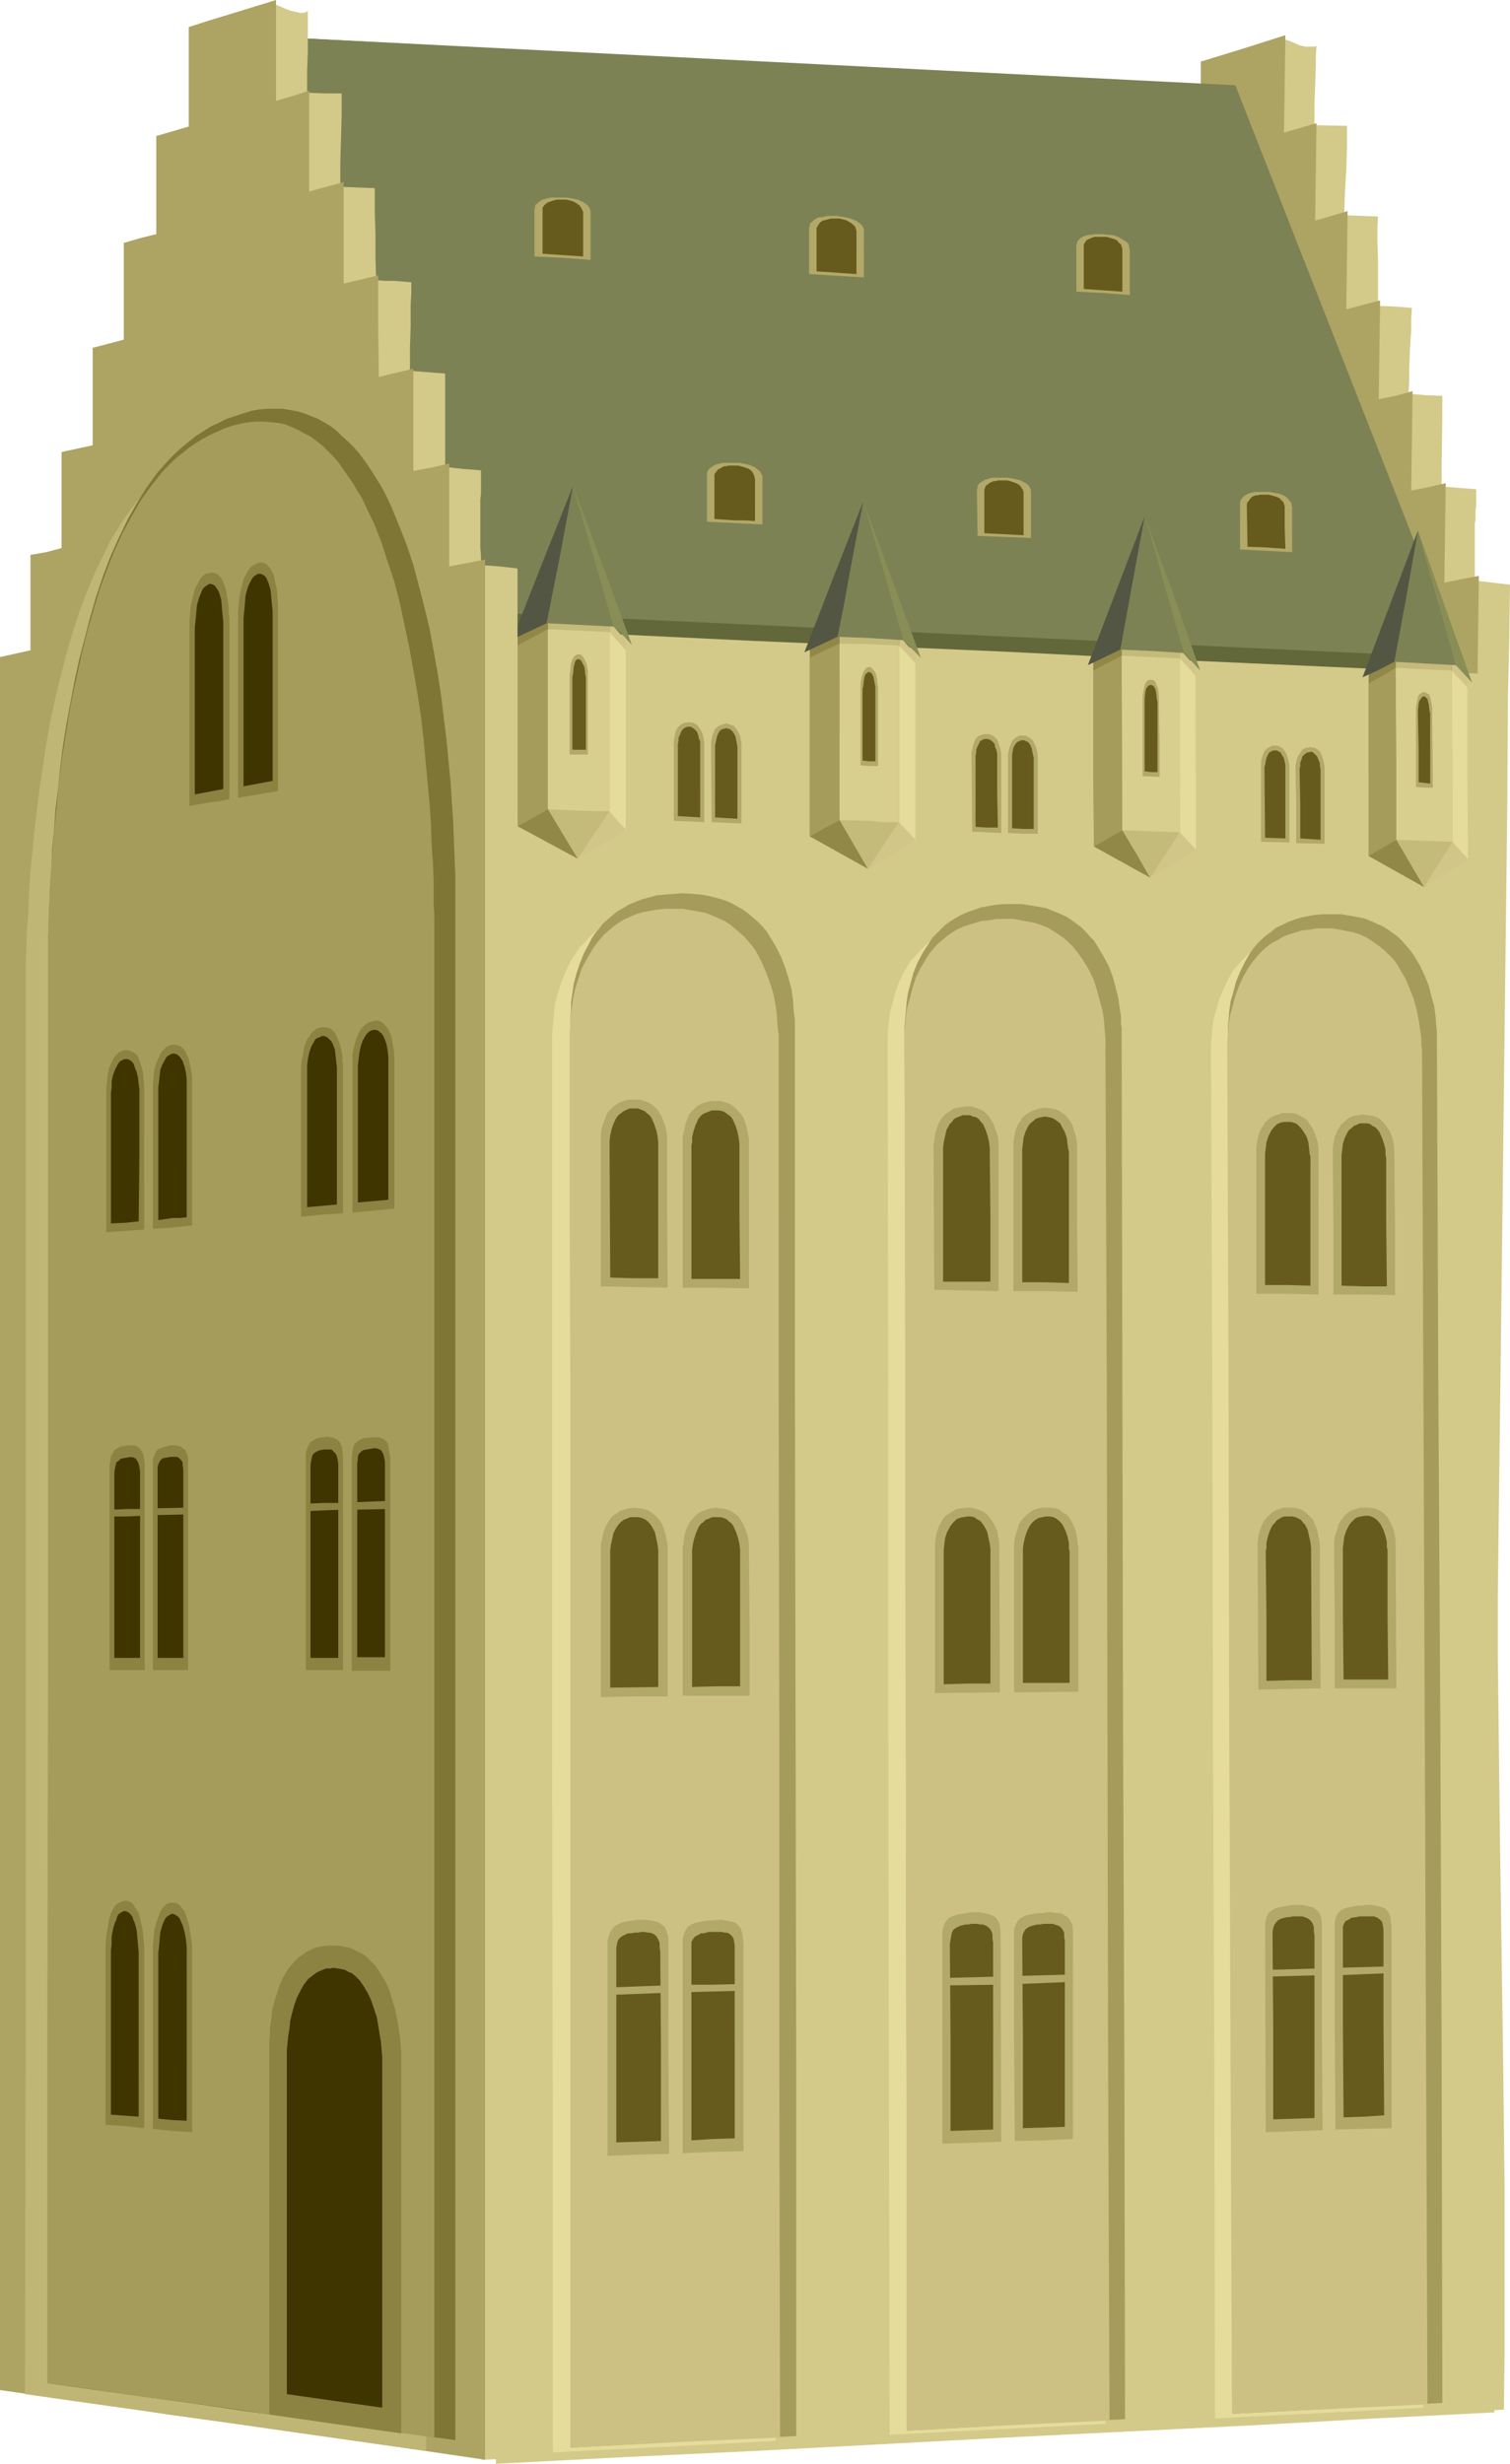
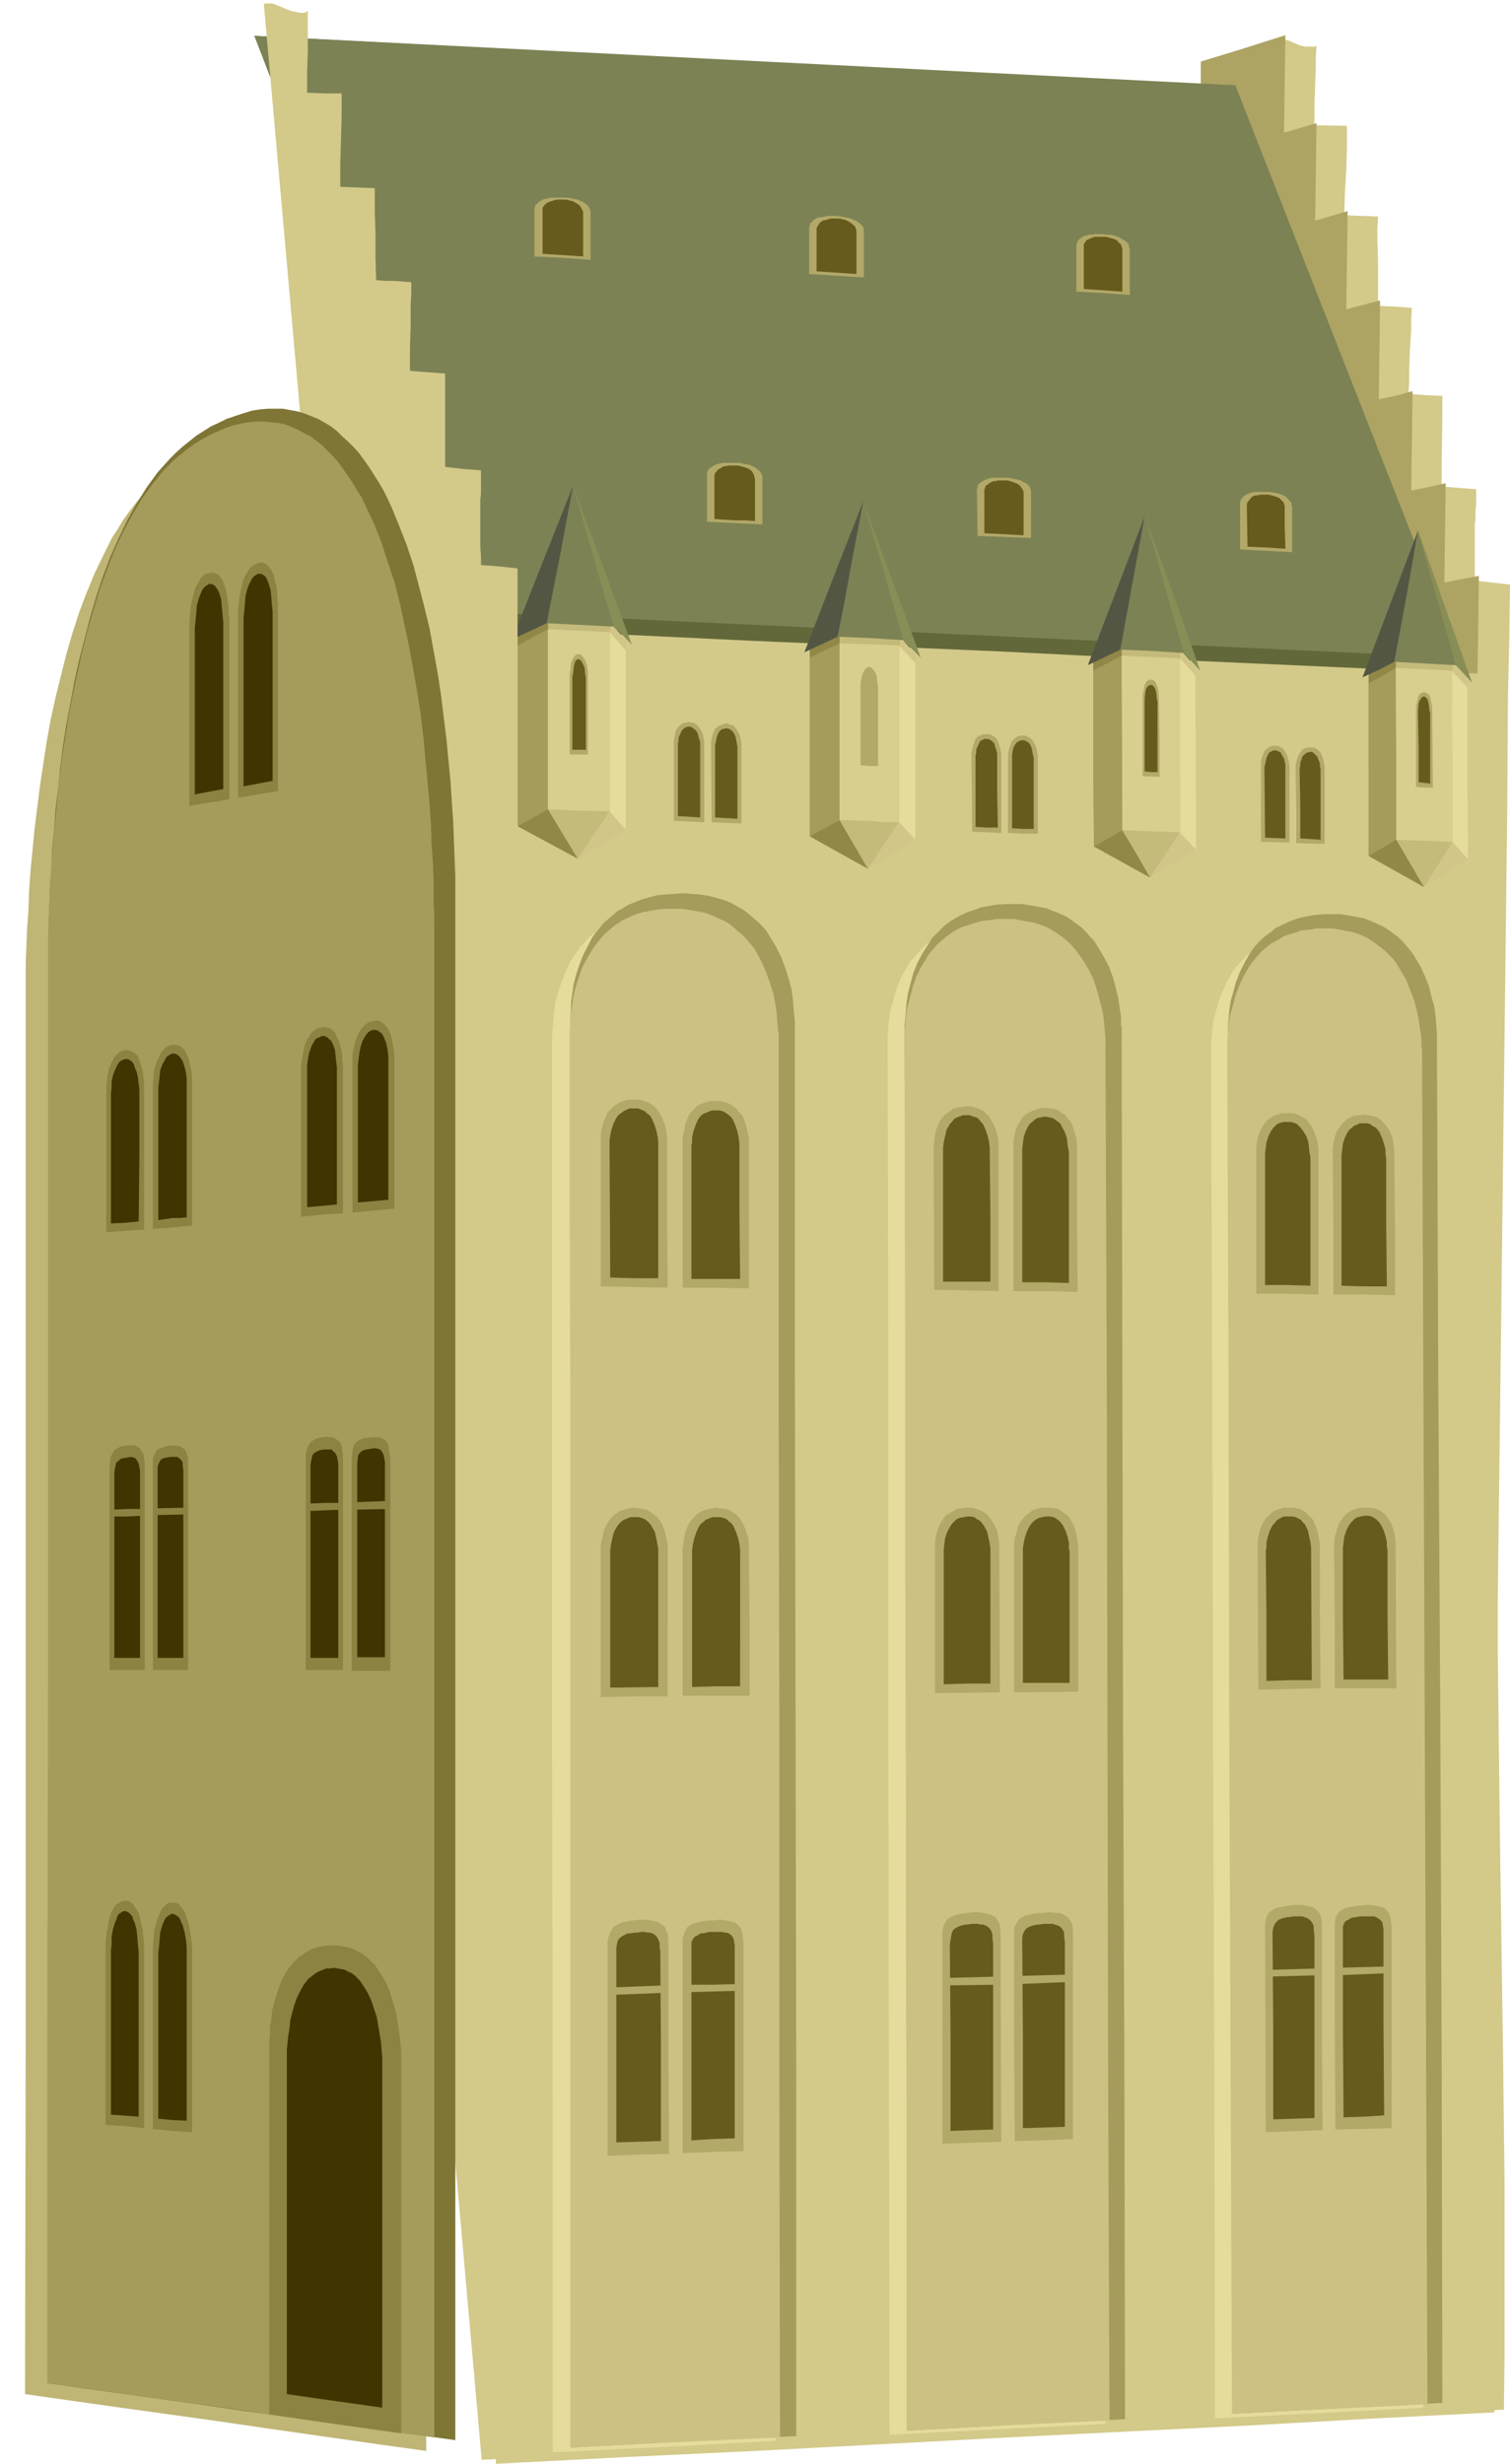
<svg xmlns="http://www.w3.org/2000/svg" xmlns:ns1="http://sodipodi.sourceforge.net/DTD/sodipodi-0.dtd" xmlns:ns2="http://www.inkscape.org/namespaces/inkscape" version="1.0" width="95.439mm" height="155.668mm" id="svg171" ns1:docname="Tower - Square 2.wmf">
  <ns1:namedview id="namedview171" pagecolor="#ffffff" bordercolor="#000000" borderopacity="0.25" ns2:showpageshadow="2" ns2:pageopacity="0.0" ns2:pagecheckerboard="0" ns2:deskcolor="#d1d1d1" ns2:document-units="mm" />
  <defs id="defs1">
    <pattern id="WMFhbasepattern" patternUnits="userSpaceOnUse" width="6" height="6" x="0" y="0" />
  </defs>
  <path style="fill:#d3c989;fill-opacity:1;fill-rule:evenodd;stroke:none" d="m 359.258,575.426 -12.929,0.646 -42.019,-566.7 0.485,-0.162 h 1.131 l 0.646,0.162 1.293,0.323 2.586,1.131 1.454,0.323 h 0.646 0.646 0.646 l 0.646,-0.162 -0.162,2.585 v 2.424 l -0.162,4.363 -0.162,4.525 v 2.262 2.747 l 7.757,0.162 v 5.333 l -0.162,5.333 -0.323,5.333 -0.162,5.333 4.04,0.162 4.04,0.162 -0.162,2.747 v 2.747 l 0.162,5.171 v 10.665 l 4.04,0.162 4.04,0.323 -0.162,2.747 v 2.585 l -0.323,4.848 -0.162,5.009 v 2.585 l -0.162,2.747 4.202,0.323 3.879,0.162 v 5.494 l -0.162,10.665 v 5.494 l 8.242,0.646 v 2.101 1.616 l -0.162,1.616 v 1.454 0.646 l -0.162,0.646 v 11.796 1.939 l 8.404,0.97 -0.162,13.089 -0.323,13.412 -0.162,26.824 -0.323,26.986 -0.323,27.309 -0.323,27.147 -0.323,27.147 -0.162,13.412 -0.162,13.412 -0.162,13.25 -0.162,13.089 -0.162,13.25 -0.162,13.412 v 13.574 l 0.162,13.897 0.162,13.897 0.162,14.058 0.808,56.718 0.162,14.058 0.162,13.897 v 13.735 13.735 13.412 z" id="path1" />
  <path style="fill:#ada363;fill-opacity:1;fill-rule:evenodd;stroke:none" d="m 347.299,575.911 -14.868,-2.101 -14.706,-2.101 -14.383,-2.101 -14.222,-1.939 -13.414,-1.939 -13.414,-1.939 -13.09,-1.939 -12.929,-1.778 1.293,-100.025 1.454,-100.025 1.454,-100.025 1.293,-100.025 6.949,-1.454 0.162,-10.988 0.162,-10.988 3.555,-0.808 3.555,-0.808 0.162,-11.15 0.162,-10.988 3.555,-0.808 3.555,-0.97 0.162,-11.15 0.162,-11.15 3.717,-0.97 3.555,-0.97 0.323,-22.3 7.434,-2.101 0.162,-11.311 V 39.751 l 3.717,-1.131 3.879,-1.131 0.162,-11.311 V 14.705 l 10.02,-3.07 10.181,-3.232 -0.162,11.635 -0.162,11.635 7.757,-2.262 -0.162,11.635 -0.162,11.635 7.757,-2.262 -0.162,11.796 -0.162,11.635 8.08,-2.101 -0.162,11.796 -0.162,11.796 4.04,-0.808 4.04,-1.131 -0.162,11.958 -0.162,11.796 4.04,-0.808 4.202,-0.97 -0.162,11.796 -0.162,11.958 4.04,-0.808 4.202,-0.808 -1.454,109.72 -1.454,109.72 -1.454,109.559 z" id="path2" />
  <path style="fill:#63683a;fill-opacity:1;fill-rule:evenodd;stroke:none" d="M 60.765,8.564 116.521,152.865 348.754,164.338 295.099,20.845 Z" id="path3" />
  <path style="fill:#7c8254;fill-opacity:1;fill-rule:evenodd;stroke:none" d="M 60.765,8.564 116.521,146.24 348.754,157.067 295.099,20.36 Z" id="path4" />
  <path style="fill:#d3c989;fill-opacity:1;fill-rule:evenodd;stroke:none" d="m 118.46,150.118 30.867,1.454 30.383,1.454 30.221,1.293 30.059,1.293 29.09,1.454 28.928,1.293 28.767,1.293 28.443,1.293 0.323,103.257 0.485,103.58 0.485,104.065 0.485,104.226 -28.767,1.454 -28.767,1.616 -29.251,1.454 -29.413,1.454 -30.059,1.616 -30.544,1.616 -30.706,1.454 -31.029,1.616 V 368.428 Z" id="path5" />
  <path style="fill:#e5db9b;fill-opacity:1;fill-rule:evenodd;stroke:none" d="m 263.262,250.305 v -0.808 l -0.162,-0.808 v -1.778 l -0.323,-2.101 -0.323,-2.262 -0.646,-2.424 -0.646,-2.585 -0.97,-2.585 -1.293,-2.424 -1.454,-2.424 -0.808,-1.131 -0.97,-1.131 -0.97,-0.97 -0.97,-1.131 -1.293,-0.97 -1.293,-0.808 -1.293,-0.808 -1.454,-0.646 -1.454,-0.646 -1.616,-0.485 -1.939,-0.485 -1.778,-0.323 -1.939,-0.162 -2.101,-0.162 -2.101,0.162 -1.939,0.162 -1.939,0.162 -1.778,0.485 -1.616,0.485 -1.454,0.485 -1.454,0.808 -1.454,0.646 -1.131,0.808 -1.293,0.97 -0.97,0.97 -0.97,0.97 -0.97,1.131 -0.97,0.97 -1.454,2.424 -1.131,2.262 -0.97,2.585 -0.646,2.424 -0.646,2.262 -0.323,2.262 -0.162,1.939 -0.162,1.939 v 1.616 l 0.162,82.735 v 82.896 l 0.162,83.219 0.162,83.381 25.858,-1.293 12.767,-0.646 12.929,-0.646 -0.162,-82.411 -0.323,-82.25 -0.162,-82.088 z" id="path6" />
  <path style="fill:#a59b5b;fill-opacity:1;fill-rule:evenodd;stroke:none" d="m 267.949,246.103 v -0.646 l -0.162,-0.808 v -1.939 l -0.323,-2.101 -0.323,-2.262 -0.646,-2.585 -0.646,-2.424 -0.97,-2.585 -1.293,-2.424 -1.454,-2.424 -0.808,-1.293 -0.97,-0.97 -0.97,-1.131 -1.131,-1.131 -1.131,-0.808 -1.293,-0.97 -1.293,-0.808 -1.454,-0.646 -1.616,-0.646 -1.616,-0.646 -1.778,-0.323 -1.939,-0.323 -1.939,-0.323 h -2.101 -2.101 l -2.101,0.162 -1.778,0.323 -1.778,0.323 -1.778,0.646 -1.454,0.485 -1.454,0.646 -1.454,0.808 -1.293,0.808 -1.131,0.808 -1.131,1.131 -0.97,0.97 -0.97,0.97 -0.808,1.293 -1.454,2.262 -1.293,2.424 -0.97,2.424 -0.646,2.424 -0.646,2.424 -0.323,2.262 -0.162,2.101 -0.162,1.778 -0.162,1.616 0.323,83.381 v 41.852 42.014 l 0.162,84.027 0.162,84.189 26.181,-1.454 25.858,-1.293 -0.162,-83.219 -0.323,-83.058 -0.162,-82.735 z" id="path7" />
  <path style="fill:#ccc182;fill-opacity:1;fill-rule:evenodd;stroke:none" d="m 264.07,249.497 v -0.808 -0.808 l -0.162,-1.778 -0.162,-2.101 -0.323,-2.424 -0.646,-2.424 -0.646,-2.424 -0.808,-2.585 -1.131,-2.424 -1.454,-2.424 -0.808,-1.131 -0.808,-1.131 -0.97,-1.131 -0.97,-0.97 -1.131,-0.97 -1.131,-0.808 -1.293,-0.808 -1.293,-0.808 -1.616,-0.646 -1.454,-0.485 -1.616,-0.323 -1.778,-0.323 -1.778,-0.323 h -2.101 -1.939 l -1.778,0.323 -1.778,0.162 -1.616,0.485 -1.616,0.485 -1.454,0.485 -1.293,0.646 -1.293,0.808 -1.131,0.808 -1.131,0.97 -1.131,0.97 -0.808,0.97 -0.97,1.131 -0.646,0.97 -1.454,2.424 -1.131,2.262 -0.808,2.424 -0.646,2.585 -0.646,2.262 -0.323,2.262 -0.162,1.939 -0.162,1.778 v 1.616 l 0.162,82.735 v 41.529 l 0.162,41.367 0.162,83.219 v 83.381 l 24.403,-1.293 24.08,-1.131 -0.323,-82.411 -0.162,-82.411 -0.162,-81.927 z" id="path8" />
  <path style="fill:#b2a868;fill-opacity:1;fill-rule:evenodd;stroke:none" d="m 238.536,274.059 v -0.485 -0.646 l -0.162,-1.454 -0.485,-1.616 -0.646,-1.616 -0.485,-0.808 -0.485,-0.808 -0.646,-0.646 -0.646,-0.646 -0.97,-0.485 -0.97,-0.323 -0.97,-0.323 h -1.293 l -1.131,0.162 -1.131,0.162 -0.97,0.323 -0.808,0.646 -0.808,0.485 -0.646,0.646 -0.485,0.646 -0.485,0.808 -0.646,1.616 -0.323,1.454 -0.162,1.454 -0.162,0.646 v 0.485 l 0.162,34.257 7.757,0.162 7.596,0.162 v -17.129 z" id="path9" />
  <path style="fill:#665b1c;fill-opacity:1;fill-rule:evenodd;stroke:none" d="m 236.435,275.19 v -0.485 -0.646 l -0.162,-1.293 -0.323,-1.454 -0.485,-1.454 -0.646,-1.454 -0.485,-0.485 -0.485,-0.646 -0.646,-0.485 -0.808,-0.162 -0.646,-0.323 h -0.97 -0.808 l -0.808,0.323 -0.808,0.323 -0.485,0.323 -0.485,0.646 -0.485,0.485 -0.808,1.454 -0.323,1.454 -0.323,1.454 -0.162,1.293 v 0.485 0.485 15.513 15.513 h 5.656 5.656 v -15.351 z" id="path10" />
  <path style="fill:#b2a868;fill-opacity:1;fill-rule:evenodd;stroke:none" d="m 257.283,274.382 v -0.646 -0.485 l -0.162,-1.454 -0.485,-1.616 -0.485,-1.616 -0.485,-0.808 -0.646,-0.808 -0.485,-0.646 -0.808,-0.485 -0.808,-0.646 -0.97,-0.323 -1.131,-0.162 -1.131,-0.162 -1.293,0.162 -1.131,0.323 -0.808,0.323 -0.808,0.485 -0.808,0.485 -0.646,0.646 -0.485,0.808 -0.485,0.646 -0.646,1.616 -0.323,1.616 -0.162,1.293 v 0.646 0.485 34.257 h 7.757 l 7.596,0.162 -0.162,-16.967 z" id="path11" />
  <path style="fill:#665b1c;fill-opacity:1;fill-rule:evenodd;stroke:none" d="m 255.343,275.351 v -0.323 l -0.162,-0.646 -0.162,-1.131 -0.162,-1.454 -0.485,-1.454 -0.808,-1.454 -0.323,-0.646 -0.646,-0.485 -0.646,-0.485 -0.646,-0.323 -0.808,-0.162 -0.808,-0.162 -0.97,0.162 -0.808,0.162 -0.646,0.323 -0.485,0.485 -0.646,0.485 -0.485,0.646 -0.646,1.293 -0.485,1.454 -0.162,1.454 -0.162,1.293 v 0.485 0.485 30.864 h 5.656 l 5.495,0.162 z" id="path12" />
  <path style="fill:#b2a868;fill-opacity:1;fill-rule:evenodd;stroke:none" d="m 238.698,369.72 v -0.485 -0.646 l -0.162,-1.293 -0.323,-1.778 -0.808,-1.616 -0.485,-0.808 -0.485,-0.646 -0.646,-0.808 -0.646,-0.485 -0.97,-0.485 -0.97,-0.323 -1.131,-0.323 h -1.131 l -1.293,0.162 -1.131,0.162 -0.808,0.485 -0.808,0.485 -0.808,0.485 -0.646,0.646 -0.485,0.808 -0.485,0.808 -0.646,1.616 -0.323,1.616 -0.162,1.293 v 0.646 0.646 17.129 17.29 l 15.515,-0.162 z" id="path13" />
  <path style="fill:#665b1c;fill-opacity:1;fill-rule:evenodd;stroke:none" d="m 236.597,370.852 v -0.485 -0.485 l -0.162,-1.293 -0.323,-1.454 -0.323,-1.454 -0.808,-1.454 -0.485,-0.646 -0.485,-0.485 -0.646,-0.323 -0.646,-0.485 -0.808,-0.162 h -0.808 l -0.97,0.162 -0.808,0.162 -0.808,0.323 -0.485,0.485 -0.485,0.485 -0.485,0.646 -0.808,1.454 -0.485,1.454 -0.162,1.293 -0.162,1.454 v 0.485 0.485 15.513 15.674 l 5.656,-0.162 h 5.495 z" id="path14" />
  <path style="fill:#b2a868;fill-opacity:1;fill-rule:evenodd;stroke:none" d="m 257.606,369.72 v -0.485 l -0.162,-0.646 -0.162,-1.454 -0.323,-1.616 -0.646,-1.616 -0.485,-0.808 -0.485,-0.808 -0.646,-0.646 -0.808,-0.485 -0.808,-0.646 -0.808,-0.323 -1.131,-0.162 h -1.293 -1.131 l -1.131,0.323 -0.97,0.323 -0.808,0.646 -0.646,0.485 -0.646,0.646 -0.646,0.808 -0.485,0.808 -0.485,1.616 -0.485,1.616 -0.162,1.293 v 0.646 0.485 17.129 17.29 l 15.353,-0.162 v -17.129 z" id="path15" />
  <path style="fill:#665b1c;fill-opacity:1;fill-rule:evenodd;stroke:none" d="m 255.505,370.852 v -0.485 l -0.162,-0.485 v -1.454 l -0.323,-1.454 -0.485,-1.454 -0.646,-1.293 -0.485,-0.646 -0.485,-0.485 -0.646,-0.485 -0.646,-0.323 -0.808,-0.162 h -0.97 l -0.808,0.162 -0.808,0.162 -0.646,0.323 -0.646,0.485 -0.485,0.485 -0.485,0.646 -0.646,1.293 -0.485,1.454 -0.323,1.454 -0.162,1.293 v 0.485 0.485 15.513 15.513 h 11.151 v -15.513 z" id="path16" />
  <path style="fill:#b2a868;fill-opacity:1;fill-rule:evenodd;stroke:none" d="m 239.021,462.312 v -1.293 l -0.162,-1.131 -0.323,-0.97 -0.646,-0.97 -0.323,-0.323 -0.485,-0.162 -0.646,-0.323 -0.646,-0.162 -0.808,-0.162 -0.808,-0.162 h -0.97 -1.131 l -1.131,0.162 -0.97,0.162 -0.97,0.162 -0.646,0.162 -0.808,0.323 -0.485,0.162 -0.485,0.323 -0.485,0.485 -0.485,0.808 -0.323,0.97 -0.162,1.131 v 1.131 24.723 24.562 l 14.06,-0.485 z" id="path17" />
  <path style="fill:#665b1c;fill-opacity:1;fill-rule:evenodd;stroke:none" d="m 237.243,463.928 -0.162,-0.97 v -1.131 l -0.323,-0.808 -0.485,-0.646 -0.646,-0.485 -0.808,-0.323 h -0.646 l -0.646,-0.162 h -0.646 -0.808 l -0.808,0.162 h -0.646 l -0.646,0.162 -0.646,0.162 -0.97,0.485 -0.646,0.485 -0.323,0.646 -0.162,0.808 -0.162,0.97 -0.162,0.97 0.162,22.3 v 22.3 l 5.01,-0.162 5.172,-0.162 v -22.3 z" id="path18" />
  <path style="fill:#b2a868;fill-opacity:1;fill-rule:evenodd;stroke:none" d="m 256.313,461.827 v -1.131 l -0.162,-1.131 -0.485,-0.97 -0.646,-0.808 -0.323,-0.162 -0.485,-0.323 -0.485,-0.323 -0.808,-0.162 h -0.646 l -0.97,-0.162 h -0.97 l -1.131,0.162 h -0.97 l -1.131,0.162 -0.808,0.162 -0.808,0.162 -0.646,0.162 -0.485,0.323 -0.485,0.162 -0.485,0.485 -0.485,0.646 -0.485,0.97 -0.162,0.97 v 1.293 24.4 l 0.162,24.562 6.949,-0.162 6.949,-0.323 v -24.4 z" id="path19" />
  <path style="fill:#665b1c;fill-opacity:1;fill-rule:evenodd;stroke:none" d="m 254.374,463.605 -0.162,-1.131 v -0.97 l -0.323,-0.646 -0.485,-0.646 -0.485,-0.323 -0.97,-0.323 -0.485,-0.162 h -0.646 -0.808 -0.808 l -0.808,0.162 h -0.646 l -0.646,0.162 -0.646,0.162 -0.808,0.323 -0.646,0.485 -0.323,0.485 -0.323,0.646 -0.162,0.97 v 1.131 l 0.162,22.138 v 22.138 l 10.02,-0.323 V 485.743 Z" id="path20" />
  <path style="fill:#b2a868;fill-opacity:1;fill-rule:evenodd;stroke:none" d="m 255.343,471.523 -6.141,0.162 -6.141,0.162 v 1.939 l 12.282,-0.485 z" id="path21" />
  <path style="fill:#b2a868;fill-opacity:1;fill-rule:evenodd;stroke:none" d="m 238.213,472.008 -6.141,0.162 -6.141,0.162 v 1.778 l 12.282,-0.162 z" id="path22" />
  <path style="fill:#e5db9b;fill-opacity:1;fill-rule:evenodd;stroke:none" d="m 184.882,248.527 v -0.808 -0.808 l -0.162,-1.939 -0.162,-2.101 -0.485,-2.262 -0.485,-2.585 -0.808,-2.585 -0.97,-2.424 -1.293,-2.585 -1.454,-2.585 -0.808,-1.131 -0.97,-1.131 -1.131,-1.131 -0.97,-0.97 -1.293,-0.97 -1.293,-0.97 -1.454,-0.808 -1.454,-0.646 -1.616,-0.646 -1.616,-0.485 -1.939,-0.485 -1.778,-0.323 -2.101,-0.323 h -2.263 -2.101 l -2.101,0.162 -1.939,0.323 -1.778,0.323 -1.616,0.646 -1.616,0.485 -1.616,0.808 -1.293,0.646 -1.293,0.97 -1.293,0.808 -1.131,0.97 -0.97,1.131 -0.97,0.97 -0.808,1.131 -1.616,2.424 -1.131,2.424 -0.97,2.424 -0.808,2.585 -0.646,2.262 -0.323,2.262 -0.162,2.101 -0.162,1.939 -0.162,1.616 v 168.701 l 0.162,84.674 v 84.997 l 26.827,-1.293 26.504,-1.454 -0.162,-83.866 v -83.704 l -0.162,-83.543 z" id="path23" />
  <path style="fill:#a59b5b;fill-opacity:1;fill-rule:evenodd;stroke:none" d="m 189.891,244.164 v -0.646 l -0.162,-0.97 -0.162,-1.778 -0.162,-2.262 -0.323,-2.262 -0.646,-2.424 -0.808,-2.585 -0.97,-2.585 -1.293,-2.585 -1.454,-2.424 -0.808,-1.293 -0.97,-1.131 -1.131,-1.131 -1.131,-0.97 -1.131,-0.97 -1.293,-0.97 -1.454,-0.808 -1.454,-0.808 -1.616,-0.646 -1.778,-0.485 -1.778,-0.485 -1.939,-0.323 -2.101,-0.162 -2.263,-0.162 -2.101,0.162 -2.101,0.162 -1.939,0.162 -1.778,0.485 -1.778,0.485 -1.616,0.646 -1.616,0.646 -1.293,0.808 -1.454,0.808 -1.131,0.97 -1.131,0.97 -1.131,0.97 -0.808,1.131 -0.97,1.131 -0.808,1.131 -0.646,1.293 -1.293,2.424 -0.97,2.424 -0.808,2.424 -0.646,2.424 -0.323,2.262 -0.323,2.262 v 1.778 l -0.162,1.616 0.162,85.159 v 85.159 85.482 85.805 l 26.989,-1.454 26.827,-1.293 v -84.674 l -0.162,-84.512 -0.162,-84.351 v -42.014 z" id="path24" />
  <path style="fill:#ccc182;fill-opacity:1;fill-rule:evenodd;stroke:none" d="m 186.013,247.558 v -0.646 l -0.162,-0.808 -0.162,-1.939 -0.162,-2.262 -0.323,-2.262 -0.485,-2.424 -0.808,-2.585 -0.97,-2.585 -1.131,-2.585 -1.293,-2.424 -0.808,-1.131 -0.97,-1.131 -0.97,-1.131 -1.131,-0.97 -1.131,-0.97 -1.131,-0.97 -1.293,-0.808 -1.454,-0.646 -1.454,-0.646 -1.616,-0.646 -1.778,-0.323 -1.778,-0.323 -1.939,-0.323 h -1.939 -2.101 l -1.939,0.162 -1.778,0.323 -1.778,0.323 -1.616,0.485 -1.454,0.646 -1.454,0.646 -1.293,0.808 -1.131,0.808 -1.131,0.97 -1.131,0.97 -0.97,1.131 -0.808,0.97 -0.808,1.131 -1.454,2.424 -1.293,2.424 -0.808,2.424 -0.808,2.585 -0.485,2.262 -0.323,2.424 -0.323,2.101 v 1.778 l -0.162,1.616 v 42.014 l 0.162,42.175 v 84.351 84.674 84.835 l 25.211,-1.293 24.888,-1.131 -0.162,-84.027 v -83.704 l -0.162,-83.543 z" id="path25" />
  <path style="fill:#b2a868;fill-opacity:1;fill-rule:evenodd;stroke:none" d="m 159.347,272.604 v -0.485 -0.646 l -0.162,-1.454 -0.485,-1.778 -0.646,-1.616 -0.485,-0.808 -0.485,-0.808 -0.646,-0.646 -0.808,-0.646 -0.808,-0.485 -0.97,-0.323 -1.131,-0.323 h -1.293 -1.293 l -1.131,0.323 -0.97,0.323 -0.808,0.485 -0.808,0.646 -0.646,0.646 -0.646,0.646 -0.323,0.808 -0.646,1.616 -0.485,1.616 -0.162,1.454 v 0.646 0.485 34.904 l 7.919,0.162 8.08,0.162 -0.162,-17.452 z" id="path26" />
  <path style="fill:#665b1c;fill-opacity:1;fill-rule:evenodd;stroke:none" d="m 157.246,273.735 v -0.485 -0.485 l -0.162,-1.454 -0.323,-1.454 -0.485,-1.454 -0.646,-1.454 -0.485,-0.646 -0.646,-0.485 -0.485,-0.485 -0.808,-0.323 -0.808,-0.323 h -0.97 -0.97 l -0.808,0.323 -0.646,0.323 -0.646,0.485 -0.646,0.485 -0.485,0.646 -0.646,1.293 -0.485,1.454 -0.323,1.454 -0.162,1.293 v 0.646 0.485 l 0.162,31.51 5.656,0.162 h 5.818 z" id="path27" />
  <path style="fill:#b2a868;fill-opacity:1;fill-rule:evenodd;stroke:none" d="m 178.902,272.927 v -0.485 -0.646 l -0.323,-1.454 -0.323,-1.616 -0.646,-1.778 -0.485,-0.808 -0.646,-0.646 -0.646,-0.808 -0.646,-0.485 -0.97,-0.646 -0.97,-0.323 -1.131,-0.323 h -1.293 -1.131 l -1.131,0.323 -0.97,0.323 -0.97,0.485 -0.646,0.646 -0.646,0.646 -0.646,0.646 -0.323,0.808 -0.646,1.616 -0.323,1.778 -0.323,1.293 v 0.646 0.485 34.904 h 7.919 l 7.919,0.162 z" id="path28" />
  <path style="fill:#665b1c;fill-opacity:1;fill-rule:evenodd;stroke:none" d="m 176.639,274.059 v -0.485 -0.485 l -0.162,-1.293 -0.323,-1.616 -0.485,-1.454 -0.646,-1.454 -0.485,-0.646 -0.646,-0.485 -0.646,-0.485 -0.646,-0.323 -0.808,-0.162 h -0.97 -0.808 l -0.808,0.323 -0.808,0.323 -0.646,0.323 -0.485,0.485 -0.485,0.646 -0.646,1.454 -0.485,1.454 -0.323,1.454 v 1.293 l -0.162,0.485 v 0.485 31.51 h 5.818 2.909 2.909 l -0.162,-15.674 z" id="path29" />
  <path style="fill:#b2a868;fill-opacity:1;fill-rule:evenodd;stroke:none" d="m 159.509,370.044 v -0.646 -0.485 l -0.323,-1.454 -0.323,-1.616 -0.646,-1.778 -0.485,-0.808 -0.646,-0.808 -0.646,-0.646 -0.646,-0.485 -0.97,-0.646 -0.97,-0.323 -1.131,-0.162 -1.293,-0.162 -1.293,0.162 -1.131,0.323 -0.97,0.323 -0.808,0.646 -0.808,0.485 -0.646,0.808 -0.485,0.646 -0.485,0.808 -0.646,1.616 -0.323,1.616 -0.323,1.454 v 0.646 0.485 35.227 l 7.919,-0.162 h 8.08 z" id="path30" />
  <path style="fill:#665b1c;fill-opacity:1;fill-rule:evenodd;stroke:none" d="m 157.246,371.175 v -0.485 -0.646 l -0.162,-1.131 -0.323,-1.616 -0.323,-1.454 -0.808,-1.454 -0.485,-0.646 -0.485,-0.485 -0.646,-0.485 -0.808,-0.323 -0.808,-0.162 h -0.97 -0.808 l -0.808,0.323 -0.808,0.323 -0.646,0.485 -0.485,0.485 -0.485,0.646 -0.808,1.454 -0.323,1.454 -0.323,1.454 -0.162,1.293 v 0.646 0.485 31.672 l 11.474,-0.162 z" id="path31" />
  <path style="fill:#b2a868;fill-opacity:1;fill-rule:evenodd;stroke:none" d="m 178.902,369.882 v -0.485 -0.646 l -0.162,-1.454 -0.485,-1.616 -0.646,-1.616 -0.485,-0.808 -0.485,-0.808 -0.646,-0.646 -0.646,-0.485 -0.97,-0.646 -0.97,-0.323 -1.131,-0.162 -1.131,-0.162 -1.293,0.162 -1.131,0.323 -0.97,0.323 -0.97,0.485 -0.646,0.646 -0.646,0.646 -0.646,0.808 -0.485,0.808 -0.646,1.616 -0.323,1.616 -0.162,1.454 -0.162,0.485 v 0.646 34.904 h 15.999 v -17.613 z" id="path32" />
  <path style="fill:#665b1c;fill-opacity:1;fill-rule:evenodd;stroke:none" d="m 176.801,371.013 v -0.323 -0.646 l -0.162,-1.293 -0.323,-1.454 -0.485,-1.454 -0.646,-1.454 -0.485,-0.646 -0.646,-0.485 -0.485,-0.485 -0.808,-0.323 -0.808,-0.162 h -0.808 -0.97 l -0.808,0.323 -0.808,0.323 -0.485,0.485 -0.646,0.485 -0.485,0.646 -0.646,1.454 -0.485,1.454 -0.323,1.454 -0.162,1.293 v 0.485 0.485 15.836 15.836 l 5.818,-0.162 h 5.656 z" id="path33" />
  <path style="fill:#b2a868;fill-opacity:1;fill-rule:evenodd;stroke:none" d="m 159.67,464.251 v -1.293 l -0.162,-1.131 -0.485,-1.131 -0.162,-0.485 -0.323,-0.323 -0.485,-0.323 -0.485,-0.323 -0.485,-0.323 -0.808,-0.162 -0.808,-0.162 -0.97,-0.162 h -0.97 -1.131 l -1.131,0.162 -1.131,0.162 -0.808,0.162 -0.808,0.162 -0.646,0.323 -0.646,0.323 -0.485,0.323 -0.323,0.323 -0.646,0.97 -0.323,0.97 -0.323,1.131 v 1.293 50.093 l 7.272,-0.323 7.434,-0.162 -0.162,-25.047 z" id="path34" />
  <path style="fill:#665b1c;fill-opacity:1;fill-rule:evenodd;stroke:none" d="m 157.731,466.029 -0.162,-1.131 v -0.97 l -0.323,-0.808 -0.485,-0.808 -0.646,-0.485 -0.323,-0.162 -0.646,-0.162 h -0.485 l -0.646,-0.162 H 153.206 l -0.808,0.162 h -0.808 l -0.808,0.162 h -0.646 l -0.485,0.162 -0.97,0.485 -0.646,0.485 -0.485,0.646 -0.162,0.808 -0.162,0.808 v 1.131 45.407 l 10.666,-0.323 v -22.623 z" id="path35" />
  <path style="fill:#b2a868;fill-opacity:1;fill-rule:evenodd;stroke:none" d="m 177.609,463.928 -0.162,-1.293 -0.162,-1.131 -0.323,-0.97 -0.646,-0.808 -0.323,-0.323 -0.485,-0.323 -0.646,-0.162 -0.646,-0.162 -0.808,-0.162 -0.97,-0.162 h -0.97 l -1.131,0.162 h -1.131 l -1.131,0.162 -0.808,0.162 -0.808,0.162 -0.646,0.162 -0.646,0.323 -0.485,0.323 -0.485,0.323 -0.485,0.808 -0.323,0.808 -0.323,1.131 v 1.293 49.932 l 7.272,-0.323 7.272,-0.162 z" id="path36" />
  <path style="fill:#665b1c;fill-opacity:1;fill-rule:evenodd;stroke:none" d="m 175.508,465.544 v -0.97 l -0.162,-1.131 -0.162,-0.646 -0.485,-0.646 -0.646,-0.485 -0.485,-0.162 H 173.084 l -0.646,-0.162 h -0.485 -0.808 -0.808 -0.97 l -0.646,0.162 -0.646,0.162 h -0.646 l -0.808,0.485 -0.646,0.323 -0.485,0.646 -0.323,0.646 v 0.97 0.97 45.407 l 5.172,-0.323 5.172,-0.162 v -22.461 z" id="path37" />
  <path style="fill:#b2a868;fill-opacity:1;fill-rule:evenodd;stroke:none" d="m 176.639,473.785 -6.464,0.162 h -6.303 v 1.778 l 6.303,-0.162 6.464,-0.162 z" id="path38" />
  <path style="fill:#b2a868;fill-opacity:1;fill-rule:evenodd;stroke:none" d="m 158.862,474.108 -12.929,0.485 v 1.778 l 12.929,-0.485 z" id="path39" />
  <path style="fill:#e5db9b;fill-opacity:1;fill-rule:evenodd;stroke:none" d="m 338.734,252.082 v -0.646 -0.808 l -0.162,-1.778 -0.323,-2.101 -0.323,-2.262 -0.485,-2.262 -0.808,-2.585 -0.808,-2.424 -1.293,-2.424 -1.293,-2.424 -0.808,-1.131 -0.97,-1.131 -0.97,-0.97 -0.97,-1.131 -1.131,-0.97 -1.293,-0.808 -1.293,-0.808 -1.454,-0.646 -1.454,-0.646 -1.616,-0.485 -1.616,-0.485 -1.778,-0.162 -1.939,-0.323 h -1.939 -2.101 l -1.939,0.162 -1.778,0.323 -1.616,0.323 -1.616,0.485 -1.616,0.646 -1.293,0.646 -1.293,0.808 -1.293,0.808 -1.131,0.808 -0.97,0.97 -1.939,2.101 -0.808,0.97 -1.293,2.262 -1.131,2.424 -0.97,2.262 -0.646,2.424 -0.646,2.262 -0.323,2.262 -0.162,2.101 -0.162,1.778 v 1.454 l 0.323,81.442 0.162,81.442 0.323,81.765 0.162,81.927 25.049,-1.293 24.726,-1.293 -0.323,-80.957 -0.323,-80.796 -0.323,-80.634 -0.162,-40.236 z" id="path40" />
  <path style="fill:#a59b5b;fill-opacity:1;fill-rule:evenodd;stroke:none" d="m 343.259,248.042 v -0.646 -0.808 l -0.162,-1.778 -0.162,-2.101 -0.323,-2.424 -0.646,-2.262 -0.646,-2.585 -0.97,-2.424 -1.131,-2.424 -1.454,-2.424 -0.808,-1.131 -0.97,-1.131 -0.97,-1.131 -0.97,-0.97 -1.293,-0.97 -1.131,-0.808 -1.293,-0.808 -1.454,-0.646 -1.454,-0.646 -1.616,-0.646 -1.778,-0.323 -1.778,-0.323 -1.939,-0.323 h -2.101 -1.939 l -2.101,0.162 -1.778,0.323 -1.616,0.323 -1.616,0.485 -1.616,0.646 -1.293,0.646 -1.454,0.646 -1.131,0.97 -1.131,0.808 -1.131,0.97 -0.97,0.97 -0.97,1.131 -0.808,1.131 -1.293,2.262 -1.131,2.262 -0.97,2.424 -0.646,2.424 -0.646,2.262 -0.323,2.262 -0.162,2.101 -0.162,1.778 v 1.454 l 0.323,82.088 v 41.206 l 0.162,41.044 0.323,82.573 0.323,82.735 25.05,-1.293 25.049,-1.293 -0.162,-81.765 -0.323,-81.604 -0.485,-81.28 z" id="path41" />
  <path style="fill:#ccc182;fill-opacity:1;fill-rule:evenodd;stroke:none" d="m 339.704,251.274 v -0.808 l -0.162,-0.808 v -1.778 l -0.323,-2.101 -0.323,-2.262 -0.485,-2.424 -0.646,-2.424 -0.97,-2.424 -0.97,-2.424 -1.454,-2.424 -0.646,-1.131 -0.808,-1.131 -0.97,-0.97 -0.97,-0.97 -1.131,-0.97 -1.131,-0.808 -1.131,-0.808 -1.293,-0.808 -1.454,-0.646 -1.454,-0.485 -1.616,-0.323 -1.616,-0.323 -1.778,-0.323 h -1.939 -1.939 l -1.778,0.323 -1.778,0.162 -1.454,0.485 -1.616,0.485 -1.293,0.485 -1.293,0.808 -1.293,0.646 -1.131,0.808 -1.131,0.97 -0.97,0.97 -0.808,0.97 -0.808,0.97 -0.808,1.131 -1.293,2.262 -1.131,2.424 -0.808,2.262 -0.646,2.424 -0.646,2.262 -0.323,2.262 -0.162,2.101 -0.162,1.778 v 1.454 l 0.323,81.28 0.162,81.442 0.323,81.604 0.323,81.927 23.433,-1.131 23.272,-1.131 -0.323,-81.119 -0.162,-40.398 -0.162,-40.398 z" id="path42" />
  <path style="fill:#b2a868;fill-opacity:1;fill-rule:evenodd;stroke:none" d="m 314.977,275.351 v -0.485 -0.485 l -0.162,-1.454 -0.485,-1.616 -0.646,-1.616 -0.485,-0.808 -0.485,-0.646 -0.485,-0.808 -0.808,-0.485 -0.808,-0.485 -0.97,-0.485 -0.97,-0.162 h -1.293 -1.131 l -0.97,0.323 -0.97,0.323 -0.808,0.485 -0.646,0.485 -0.646,0.646 -0.485,0.808 -0.485,0.646 -0.646,1.616 -0.323,1.616 -0.162,1.293 v 1.131 16.805 16.967 h 7.596 l 7.272,0.162 v -16.805 z" id="path43" />
  <path style="fill:#665b1c;fill-opacity:1;fill-rule:evenodd;stroke:none" d="m 313.038,276.644 v -0.485 l -0.162,-0.485 -0.162,-1.454 -0.162,-1.454 -0.485,-1.454 -0.808,-1.293 -0.485,-0.646 -0.485,-0.485 -0.485,-0.485 -0.808,-0.323 -0.646,-0.162 h -0.97 -0.808 l -0.646,0.162 -0.808,0.323 -0.485,0.485 -0.485,0.485 -0.485,0.646 -0.646,1.293 -0.485,1.454 -0.162,1.454 -0.162,1.131 v 0.485 0.485 15.351 15.19 h 5.495 l 5.333,0.162 v -15.351 z" id="path44" />
  <path style="fill:#b2a868;fill-opacity:1;fill-rule:evenodd;stroke:none" d="m 333.078,275.836 v -0.485 -0.646 l -0.162,-1.454 -0.323,-1.616 -0.646,-1.616 -0.485,-0.646 -0.485,-0.808 -0.646,-0.646 -0.646,-0.646 -0.808,-0.485 -0.97,-0.323 -1.131,-0.162 -1.131,-0.162 -1.131,0.162 -1.131,0.162 -0.808,0.323 -0.808,0.485 -0.646,0.646 -0.646,0.485 -0.485,0.808 -0.485,0.646 -0.646,1.616 -0.323,1.616 -0.162,1.293 v 1.131 l 0.162,16.805 v 16.805 h 7.272 l 7.434,0.162 v -16.805 z" id="path45" />
  <path style="fill:#665b1c;fill-opacity:1;fill-rule:evenodd;stroke:none" d="m 331.138,276.806 v -0.323 l -0.162,-0.646 v -1.293 l -0.323,-1.293 -0.485,-1.454 -0.646,-1.454 -0.485,-0.646 -0.485,-0.485 -0.646,-0.323 -0.646,-0.485 -0.646,-0.162 h -0.97 -0.808 l -0.646,0.323 -0.808,0.323 -0.485,0.485 -0.485,0.323 -0.485,0.646 -0.646,1.293 -0.485,1.454 -0.162,1.454 -0.162,1.293 v 0.485 0.485 15.028 15.19 l 5.333,0.162 h 5.495 l -0.162,-15.19 z" id="path46" />
  <path style="fill:#b2a868;fill-opacity:1;fill-rule:evenodd;stroke:none" d="m 315.301,369.397 v -0.485 -0.485 l -0.323,-1.454 -0.323,-1.616 -0.646,-1.616 -0.323,-0.808 -0.646,-0.646 -0.646,-0.646 -0.646,-0.646 -0.808,-0.485 -0.97,-0.323 -0.97,-0.162 h -1.131 -1.293 l -0.97,0.323 -0.97,0.323 -0.808,0.485 -0.646,0.646 -0.646,0.646 -0.485,0.646 -0.485,0.808 -0.646,1.616 -0.323,1.454 -0.162,1.454 v 1.131 l 0.162,33.934 7.434,-0.162 7.434,-0.162 -0.162,-16.805 z" id="path47" />
  <path style="fill:#665b1c;fill-opacity:1;fill-rule:evenodd;stroke:none" d="m 313.2,370.528 v -0.485 -0.485 l -0.162,-1.293 -0.323,-1.454 -0.323,-1.454 -0.646,-1.293 -0.485,-0.485 -0.485,-0.646 -0.646,-0.323 -0.646,-0.323 -0.808,-0.162 h -0.808 -0.97 l -0.646,0.162 -0.808,0.485 -0.485,0.323 -0.485,0.646 -0.485,0.485 -0.646,1.293 -0.485,1.454 -0.323,1.454 v 1.293 l -0.162,0.485 v 0.485 l 0.162,15.351 v 15.351 l 5.495,-0.162 h 5.333 z" id="path48" />
  <path style="fill:#b2a868;fill-opacity:1;fill-rule:evenodd;stroke:none" d="m 333.401,369.397 v -0.485 -0.646 l -0.162,-1.454 -0.323,-1.454 -0.646,-1.616 -0.485,-0.808 -0.485,-0.808 -0.646,-0.646 -0.646,-0.485 -0.808,-0.485 -0.97,-0.323 -1.131,-0.162 h -1.131 -1.131 l -0.97,0.323 -0.97,0.323 -0.808,0.485 -0.808,0.646 -0.485,0.646 -0.485,0.646 -0.485,0.808 -0.485,1.616 -0.485,1.454 -0.162,1.454 v 0.485 0.485 l 0.162,16.967 v 16.805 h 7.434 7.272 z" id="path49" />
  <path style="fill:#665b1c;fill-opacity:1;fill-rule:evenodd;stroke:none" d="m 331.462,370.528 v -0.485 l -0.162,-0.485 v -1.293 l -0.323,-1.454 -0.485,-1.454 -0.646,-1.293 -0.485,-0.646 -0.485,-0.485 -0.646,-0.485 -0.646,-0.323 -0.646,-0.162 h -0.97 l -0.808,0.162 -0.808,0.162 -0.646,0.323 -0.485,0.485 -0.485,0.485 -0.485,0.646 -0.646,1.293 -0.485,1.454 -0.162,1.454 -0.162,1.131 v 0.485 0.485 15.351 l 0.162,15.19 h 10.666 L 331.462,385.718 Z" id="path50" />
  <path style="fill:#b2a868;fill-opacity:1;fill-rule:evenodd;stroke:none" d="m 315.785,460.535 v -1.293 l -0.162,-1.131 -0.323,-1.131 -0.646,-0.808 -0.485,-0.323 -0.323,-0.323 -0.646,-0.162 -0.646,-0.162 -0.808,-0.162 -0.808,-0.162 h -0.97 -1.131 l -0.97,0.162 -0.97,0.162 -0.808,0.162 -0.808,0.162 -0.646,0.162 -0.485,0.323 -0.485,0.323 -0.485,0.323 -0.485,0.808 -0.323,0.97 -0.162,1.131 v 1.293 l 0.162,48.316 13.575,-0.485 -0.162,-24.077 z" id="path51" />
  <path style="fill:#665b1c;fill-opacity:1;fill-rule:evenodd;stroke:none" d="m 314.008,462.151 -0.162,-1.131 v -0.97 l -0.323,-0.808 -0.485,-0.646 -0.646,-0.485 -0.808,-0.323 -0.485,-0.162 h -0.646 -0.646 -0.97 l -0.646,0.162 h -0.646 l -0.646,0.162 -0.646,0.162 -0.808,0.323 -0.646,0.646 -0.323,0.485 -0.323,0.808 -0.162,0.97 v 0.97 l 0.162,21.976 v 21.815 l 5.01,-0.162 4.848,-0.162 z" id="path52" />
  <path style="fill:#b2a868;fill-opacity:1;fill-rule:evenodd;stroke:none" d="m 332.431,460.05 -0.162,-1.293 -0.162,-0.97 -0.323,-0.97 -0.646,-0.808 -0.323,-0.323 -0.485,-0.162 -0.485,-0.162 -0.646,-0.162 -0.808,-0.162 -0.808,-0.162 h -0.97 l -1.131,0.162 h -0.97 l -0.97,0.162 -0.808,0.162 -0.808,0.162 -0.646,0.162 -0.485,0.323 -0.485,0.162 -0.323,0.323 -0.646,0.808 -0.323,0.808 -0.162,1.131 v 1.131 24.077 l 0.162,24.077 6.788,-0.162 6.626,-0.162 z" id="path53" />
  <path style="fill:#665b1c;fill-opacity:1;fill-rule:evenodd;stroke:none" d="m 330.492,461.666 v -0.97 l -0.162,-0.97 -0.162,-0.808 -0.485,-0.485 -0.646,-0.485 -0.808,-0.323 h -0.485 -0.646 -0.808 -0.808 -0.646 l -0.808,0.162 -1.131,0.162 -0.808,0.485 -0.646,0.323 -0.323,0.485 -0.323,0.808 v 0.808 1.131 21.815 l 0.162,21.815 4.848,-0.162 4.848,-0.323 -0.162,-21.653 z" id="path54" />
  <path style="fill:#b2a868;fill-opacity:1;fill-rule:evenodd;stroke:none" d="m 331.462,469.584 -5.98,0.162 -5.98,0.162 v 1.778 l 11.959,-0.485 z" id="path55" />
  <path style="fill:#b2a868;fill-opacity:1;fill-rule:evenodd;stroke:none" d="m 314.977,470.069 -11.959,0.323 v 1.616 l 5.98,-0.162 5.98,-0.162 z" id="path56" />
  <path style="fill:#b2a868;fill-opacity:1;fill-rule:evenodd;stroke:none" d="m 168.236,177.75 v -0.485 l -0.162,-0.808 -0.162,-0.97 -0.323,-0.808 -0.485,-0.808 -0.646,-0.808 -0.323,-0.162 -0.485,-0.323 h -0.485 l -0.646,-0.162 -0.646,0.162 h -0.485 l -0.808,0.485 -0.646,0.646 -0.485,0.808 -0.162,0.808 -0.162,0.808 -0.162,0.808 v 0.485 18.583 l 7.272,0.323 z" id="path57" />
  <path style="fill:#665b1c;fill-opacity:1;fill-rule:evenodd;stroke:none" d="m 167.266,178.397 v -0.646 -0.646 l -0.323,-0.808 -0.162,-0.808 -0.323,-0.808 -0.485,-0.485 -0.646,-0.485 -0.323,-0.162 h -0.485 -0.323 l -0.485,0.162 -0.646,0.485 -0.323,0.485 -0.323,0.808 -0.323,0.646 v 0.808 l -0.162,0.646 v 0.485 16.805 l 5.333,0.323 z" id="path58" />
  <path style="fill:#b2a868;fill-opacity:1;fill-rule:evenodd;stroke:none" d="m 177.124,178.073 v -0.646 l -0.162,-0.646 -0.162,-0.97 -0.323,-0.808 -0.485,-0.808 -0.646,-0.808 -0.323,-0.162 -0.485,-0.162 -0.485,-0.162 -0.485,-0.162 -0.646,0.162 -0.485,0.162 -0.808,0.323 -0.808,0.646 -0.323,0.808 -0.323,0.808 -0.162,0.808 -0.162,0.808 v 0.646 l 0.162,18.421 3.555,0.162 3.555,0.162 z" id="path59" />
  <path style="fill:#665b1c;fill-opacity:1;fill-rule:evenodd;stroke:none" d="M 176.155,178.72 V 178.235 l -0.162,-0.808 -0.323,-1.616 -0.323,-0.646 -0.485,-0.646 -0.646,-0.485 h -0.323 l -0.323,-0.162 -0.485,0.162 h -0.323 l -0.646,0.323 -0.485,0.646 -0.323,0.808 -0.162,0.646 -0.162,0.808 -0.162,0.646 v 0.646 16.644 l 5.333,0.323 z" id="path60" />
  <path style="fill:#b2a868;fill-opacity:1;fill-rule:evenodd;stroke:none" d="m 239.182,180.659 v -0.646 l -0.162,-0.808 -0.162,-0.808 -0.323,-0.97 -0.323,-0.808 -0.646,-0.646 -0.485,-0.323 -0.323,-0.162 -0.646,-0.162 h -0.485 -0.646 l -0.485,0.162 -0.485,0.162 -0.323,0.162 -0.646,0.646 -0.323,0.808 -0.323,0.97 -0.162,0.808 -0.162,0.646 v 0.646 l 0.162,18.26 6.949,0.323 z" id="path61" />
  <path style="fill:#665b1c;fill-opacity:1;fill-rule:evenodd;stroke:none" d="m 238.213,181.144 v -0.485 -0.646 l -0.162,-0.808 -0.323,-0.808 -0.162,-0.808 -0.646,-0.646 -0.485,-0.323 -0.485,-0.162 h -0.323 -0.485 l -0.323,0.162 -0.646,0.323 -0.323,0.646 -0.323,0.646 -0.323,0.808 v 0.646 l -0.162,0.808 v 0.485 16.482 l 2.747,0.162 h 2.586 l -0.162,-8.08 z" id="path62" />
  <path style="fill:#b2a868;fill-opacity:1;fill-rule:evenodd;stroke:none" d="m 247.909,180.982 v -0.646 l -0.162,-0.808 -0.162,-0.808 -0.323,-0.808 -0.485,-0.97 -0.646,-0.646 -0.808,-0.485 -0.485,-0.162 h -0.485 -0.646 l -0.485,0.162 -0.808,0.485 -0.646,0.646 -0.323,0.808 -0.323,0.808 -0.162,0.808 -0.162,0.808 v 0.485 18.26 l 3.555,0.162 h 3.555 z" id="path63" />
  <path style="fill:#665b1c;fill-opacity:1;fill-rule:evenodd;stroke:none" d="m 246.94,181.628 v -0.646 l -0.162,-0.646 -0.162,-0.808 -0.162,-0.808 -0.323,-0.808 -0.485,-0.646 -0.646,-0.323 -0.323,-0.162 h -0.323 -0.485 l -0.323,0.162 -0.646,0.323 -0.485,0.646 -0.323,0.646 -0.323,1.616 v 0.646 0.485 8.241 8.241 l 2.586,0.162 h 2.586 z" id="path64" />
  <path style="fill:#b2a868;fill-opacity:1;fill-rule:evenodd;stroke:none" d="m 308.028,183.406 v -0.646 l -0.162,-0.808 -0.162,-0.808 -0.323,-0.97 -0.485,-0.808 -0.485,-0.646 -0.808,-0.485 -0.485,-0.162 h -0.646 -0.485 l -0.485,0.162 -0.808,0.485 -0.646,0.646 -0.323,0.808 -0.323,0.808 -0.162,0.808 v 0.646 0.646 17.937 l 6.788,0.162 z" id="path65" />
  <path style="fill:#665b1c;fill-opacity:1;fill-rule:evenodd;stroke:none" d="m 307.058,183.891 v -0.485 -0.808 l -0.162,-0.646 -0.162,-0.808 -0.485,-0.808 -0.323,-0.646 -0.646,-0.323 -0.323,-0.162 h -0.485 -0.323 l -0.323,0.162 -0.646,0.323 -0.323,0.646 -0.323,0.646 -0.323,1.616 -0.162,0.646 v 0.485 l 0.162,16.321 4.848,0.162 z" id="path66" />
  <path style="fill:#b2a868;fill-opacity:1;fill-rule:evenodd;stroke:none" d="m 316.432,183.568 v -0.485 l -0.162,-0.808 -0.162,-0.808 -0.323,-0.97 -0.323,-0.808 -0.646,-0.646 -0.808,-0.485 h -0.485 l -0.485,-0.162 -0.646,0.162 h -0.485 l -0.808,0.485 -0.485,0.646 -0.485,0.808 -0.323,0.808 -0.162,0.808 -0.162,0.646 v 0.646 l 0.162,9.049 v 8.888 l 6.788,0.162 v -8.888 z" id="path67" />
  <path style="fill:#665b1c;fill-opacity:1;fill-rule:evenodd;stroke:none" d="m 315.462,184.214 v -0.485 l -0.162,-0.808 v -0.646 l -0.323,-0.808 -0.323,-0.808 -0.485,-0.485 -0.485,-0.485 -0.323,-0.162 h -0.323 l -0.485,0.162 h -0.323 l -0.646,0.485 -0.485,0.485 -0.162,0.646 -0.323,0.808 v 0.808 l -0.162,0.646 v 0.485 l 0.162,8.08 v 8.08 l 2.424,0.162 2.424,0.162 z" id="path68" />
  <path style="fill:#918747;fill-opacity:1;fill-rule:evenodd;stroke:none" d="m 123.631,151.734 7.272,-3.878 v 45.407 l -3.717,2.101 -3.555,1.939 z" id="path69" />
  <path style="fill:#a59b5b;fill-opacity:1;fill-rule:evenodd;stroke:none" d="m 123.631,154.158 3.555,-1.939 3.717,-1.939 v 43.306 l -3.717,1.778 -3.555,1.939 z" id="path70" />
  <path style="fill:#d1c687;fill-opacity:1;fill-rule:evenodd;stroke:none" d="m 149.489,152.865 -3.879,-4.363 v 45.246 l 1.939,2.262 1.939,2.101 z" id="path71" />
  <path style="fill:#e5db9b;fill-opacity:1;fill-rule:evenodd;stroke:none" d="m 149.489,155.289 -3.879,-4.363 v 43.145 l 1.939,2.101 1.939,1.939 z" id="path72" />
  <path style="fill:#c4ba7a;fill-opacity:1;fill-rule:evenodd;stroke:none" d="m 130.904,147.856 14.706,0.646 v 45.246 l -7.272,-0.162 -3.717,-0.162 -3.717,-0.162 z" id="path73" />
  <path style="fill:#d8ce8e;fill-opacity:1;fill-rule:evenodd;stroke:none" d="m 130.904,150.28 7.272,0.323 7.434,0.323 v 43.145 l -7.272,-0.323 -7.434,-0.162 z" id="path74" />
  <path style="fill:#c4ba7a;fill-opacity:1;fill-rule:evenodd;stroke:none" d="m 130.904,193.263 7.111,11.796 7.596,-11.311 -7.272,-0.162 -3.717,-0.162 z" id="path75" />
  <path style="fill:#d1c687;fill-opacity:1;fill-rule:evenodd;stroke:none" d="m 149.489,198.111 -1.939,-2.101 -1.939,-2.262 -7.596,11.311 5.818,-3.393 z" id="path76" />
  <path style="fill:#918747;fill-opacity:1;fill-rule:evenodd;stroke:none" d="m 130.904,193.263 -3.717,2.101 -3.555,1.939 14.383,7.756 z" id="path77" />
  <path style="fill:#7c8254;fill-opacity:1;fill-rule:evenodd;stroke:none" d="m 130.581,148.825 3.232,-16.321 3.071,-16.482 4.848,16.805 4.848,16.805 z" id="path78" />
  <path style="fill:#545644;fill-opacity:1;fill-rule:evenodd;stroke:none" d="m 122.339,152.704 7.272,-18.421 7.272,-18.26 -3.071,16.482 -3.232,16.321 z" id="path79" />
  <path style="fill:#898e56;fill-opacity:1;fill-rule:evenodd;stroke:none" d="m 150.943,153.996 -2.101,-2.262 -2.263,-2.101 -4.848,-16.805 -4.848,-16.805 7.111,19.068 z" id="path80" />
  <path style="fill:#b2a868;fill-opacity:1;fill-rule:evenodd;stroke:none" d="m 140.439,161.753 v -0.646 -0.808 l -0.323,-1.778 -0.323,-0.808 -0.485,-0.808 -0.485,-0.485 -0.323,-0.162 h -0.323 -0.323 l -0.323,0.162 -0.485,0.485 -0.323,0.646 -0.323,0.808 -0.162,1.778 -0.162,0.808 v 0.485 18.745 h 4.363 z" id="path81" />
  <path style="fill:#665b1c;fill-opacity:1;fill-rule:evenodd;stroke:none" d="m 139.954,162.237 v -0.485 l -0.162,-0.808 -0.162,-1.616 -0.323,-0.646 -0.323,-0.646 -0.323,-0.485 h -0.162 l -0.323,-0.162 -0.485,0.162 -0.323,0.485 -0.162,0.646 -0.162,0.646 -0.162,1.616 -0.162,0.646 v 0.646 16.805 h 1.616 1.616 z" id="path82" />
  <path style="fill:#918747;fill-opacity:1;fill-rule:evenodd;stroke:none" d="m 193.447,154.804 3.555,-1.778 3.555,-1.939 v 22.3 22.461 l -3.555,1.939 -3.555,1.939 v -22.461 z" id="path83" />
  <path style="fill:#a59b5b;fill-opacity:1;fill-rule:evenodd;stroke:none" d="m 193.447,157.067 3.555,-1.778 3.555,-1.616 v 21.168 21.168 l -3.555,1.939 -3.555,1.778 v -21.33 z" id="path84" />
  <path style="fill:#d1c687;fill-opacity:1;fill-rule:evenodd;stroke:none" d="m 218.658,156.097 -2.101,-2.262 -1.778,-2.101 v 22.3 22.3 l 1.939,2.101 1.939,2.101 V 178.235 Z" id="path85" />
  <path style="fill:#e5db9b;fill-opacity:1;fill-rule:evenodd;stroke:none" d="m 218.658,158.359 -1.939,-2.101 -1.939,-2.101 v 42.498 l 3.879,3.878 z" id="path86" />
  <path style="fill:#c4ba7a;fill-opacity:1;fill-rule:evenodd;stroke:none" d="m 200.558,151.088 7.111,0.323 7.111,0.323 v 22.3 22.3 h -3.555 l -3.555,-0.323 -7.111,-0.162 v -22.461 z" id="path87" />
  <path style="fill:#d8ce8e;fill-opacity:1;fill-rule:evenodd;stroke:none" d="m 200.558,153.673 7.111,0.162 7.111,0.323 v 42.498 l -3.555,-0.162 -3.555,-0.162 -7.111,-0.323 v -21.168 z" id="path88" />
  <path style="fill:#c4ba7a;fill-opacity:1;fill-rule:evenodd;stroke:none" d="m 200.558,195.848 3.394,5.817 3.394,5.817 3.717,-5.656 3.717,-5.494 h -3.555 l -3.555,-0.323 z" id="path89" />
  <path style="fill:#d1c687;fill-opacity:1;fill-rule:evenodd;stroke:none" d="m 218.658,200.535 -1.939,-2.101 -1.939,-2.101 -3.717,5.494 -3.717,5.656 2.909,-1.778 2.747,-1.616 z" id="path90" />
  <path style="fill:#918747;fill-opacity:1;fill-rule:evenodd;stroke:none" d="m 200.558,195.848 -3.555,1.939 -3.555,1.939 6.949,3.878 6.949,3.878 -3.394,-5.817 z" id="path91" />
  <path style="fill:#7c8254;fill-opacity:1;fill-rule:evenodd;stroke:none" d="m 200.073,152.057 3.071,-16.159 3.071,-16.159 4.848,16.482 4.687,16.644 -7.757,-0.485 z" id="path92" />
  <path style="fill:#545644;fill-opacity:1;fill-rule:evenodd;stroke:none" d="m 192.154,155.774 6.949,-17.937 7.111,-18.098 -3.071,16.159 -1.454,8.08 -1.616,8.08 z" id="path93" />
  <path style="fill:#898e56;fill-opacity:1;fill-rule:evenodd;stroke:none" d="m 219.951,157.067 -2.101,-2.101 -2.101,-2.101 -4.687,-16.644 -4.848,-16.482 z" id="path94" />
  <path style="fill:#b2a868;fill-opacity:1;fill-rule:evenodd;stroke:none" d="m 209.769,164.661 v -0.646 l -0.162,-0.808 -0.162,-1.616 -0.323,-0.97 -0.485,-0.646 -0.485,-0.485 -0.162,-0.162 h -0.485 -0.323 l -0.162,0.162 -0.485,0.485 -0.323,0.646 -0.323,0.808 -0.323,1.778 v 0.646 0.646 18.26 l 2.101,0.162 h 2.101 z" id="path95" />
-   <path style="fill:#665b1c;fill-opacity:1;fill-rule:evenodd;stroke:none" d="m 209.123,165.308 v -0.646 -0.646 l -0.323,-1.616 -0.162,-0.808 -0.323,-0.646 -0.323,-0.323 -0.485,-0.162 -0.323,0.162 -0.485,0.485 -0.162,0.485 -0.162,0.808 -0.162,1.454 -0.162,0.646 v 0.485 16.644 l 1.616,0.162 h 1.454 z" id="path96" />
  <path style="fill:#918747;fill-opacity:1;fill-rule:evenodd;stroke:none" d="m 261.161,158.036 6.788,-3.878 0.162,21.976 v 22.138 l -3.394,1.939 -3.394,1.939 -0.162,-22.138 z" id="path97" />
  <path style="fill:#a59b5b;fill-opacity:1;fill-rule:evenodd;stroke:none" d="m 261.161,160.137 3.394,-1.778 3.394,-1.778 0.162,41.852 -3.394,1.939 -3.394,1.778 -0.162,-21.007 z" id="path98" />
  <path style="fill:#d1c687;fill-opacity:1;fill-rule:evenodd;stroke:none" d="m 285.564,159.167 -3.879,-4.363 0.162,43.953 3.879,4.201 z" id="path99" />
  <path style="fill:#e5db9b;fill-opacity:1;fill-rule:evenodd;stroke:none" d="m 285.564,161.268 -3.717,-4.04 v 20.845 20.845 l 3.879,4.04 z" id="path100" />
  <path style="fill:#c4ba7a;fill-opacity:1;fill-rule:evenodd;stroke:none" d="m 267.949,154.158 6.949,0.323 6.788,0.323 0.162,43.953 -13.737,-0.485 v -22.138 z" id="path101" />
  <path style="fill:#d8ce8e;fill-opacity:1;fill-rule:evenodd;stroke:none" d="m 267.949,156.582 6.949,0.323 6.949,0.323 v 20.845 20.845 l -6.788,-0.162 -6.949,-0.323 z" id="path102" />
  <path style="fill:#c4ba7a;fill-opacity:1;fill-rule:evenodd;stroke:none" d="m 268.111,198.272 3.394,5.656 3.232,5.656 3.555,-5.333 3.555,-5.494 z" id="path103" />
  <path style="fill:#d1c687;fill-opacity:1;fill-rule:evenodd;stroke:none" d="m 285.726,202.958 -3.879,-4.201 -3.555,5.494 -3.555,5.333 z" id="path104" />
  <path style="fill:#918747;fill-opacity:1;fill-rule:evenodd;stroke:none" d="m 268.111,198.272 -3.394,1.939 -3.394,1.939 13.414,7.433 -3.232,-5.656 z" id="path105" />
  <path style="fill:#7c8254;fill-opacity:1;fill-rule:evenodd;stroke:none" d="m 267.626,155.127 2.909,-15.998 2.909,-15.836 4.687,16.321 4.687,16.321 -7.596,-0.485 z" id="path106" />
  <path style="fill:#545644;fill-opacity:1;fill-rule:evenodd;stroke:none" d="m 259.868,158.844 6.788,-17.775 6.788,-17.775 -2.909,15.836 -2.909,15.998 z" id="path107" />
  <path style="fill:#898e56;fill-opacity:1;fill-rule:evenodd;stroke:none" d="m 286.696,160.137 -3.879,-4.201 -4.687,-16.321 -2.263,-8.241 -2.424,-8.08 3.394,9.211 3.394,9.211 z" id="path108" />
  <path style="fill:#b2a868;fill-opacity:1;fill-rule:evenodd;stroke:none" d="m 276.837,167.57 v -0.646 -0.808 l -0.162,-1.616 -0.323,-0.808 -0.323,-0.808 -0.485,-0.485 h -0.323 l -0.323,-0.162 -0.323,0.162 h -0.323 l -0.485,0.485 -0.323,0.646 -0.162,0.808 -0.323,1.778 v 0.646 0.646 17.937 l 4.04,0.162 v -9.049 z" id="path109" />
  <path style="fill:#665b1c;fill-opacity:1;fill-rule:evenodd;stroke:none" d="m 276.514,168.055 v -0.485 l -0.162,-0.646 -0.162,-1.616 -0.162,-0.646 -0.323,-0.646 -0.323,-0.323 -0.485,-0.162 -0.485,0.162 -0.323,0.323 -0.323,0.485 -0.162,0.808 -0.162,1.454 v 1.131 16.321 l 1.616,0.162 h 1.454 z" id="path110" />
  <path style="fill:#918747;fill-opacity:1;fill-rule:evenodd;stroke:none" d="m 326.936,160.945 6.464,-3.878 0.162,21.815 v 21.653 l -6.626,3.878 v -21.815 z" id="path111" />
  <path style="fill:#a59b5b;fill-opacity:1;fill-rule:evenodd;stroke:none" d="m 326.936,163.207 3.232,-1.778 3.232,-1.939 0.162,20.684 v 20.684 l -3.232,1.778 -3.394,1.778 V 183.729 Z" id="path112" />
  <path style="fill:#d1c687;fill-opacity:1;fill-rule:evenodd;stroke:none" d="m 350.531,161.914 -1.778,-2.101 -1.939,-2.101 0.162,43.306 3.717,4.201 -0.162,-21.653 v -10.827 z" id="path113" />
  <path style="fill:#e5db9b;fill-opacity:1;fill-rule:evenodd;stroke:none" d="m 350.531,164.177 -1.778,-1.939 -1.131,-1.131 -0.808,-0.97 0.162,41.044 3.717,4.04 -0.162,-20.522 z" id="path114" />
  <path style="fill:#c4ba7a;fill-opacity:1;fill-rule:evenodd;stroke:none" d="m 333.401,157.067 6.788,0.323 6.626,0.323 0.162,43.306 -13.414,-0.485 v -21.653 z" id="path115" />
  <path style="fill:#d8ce8e;fill-opacity:1;fill-rule:evenodd;stroke:none" d="m 333.401,159.49 6.788,0.323 3.394,0.162 3.232,0.162 0.162,41.044 -6.626,-0.162 -6.788,-0.162 V 180.174 Z" id="path116" />
  <path style="fill:#c4ba7a;fill-opacity:1;fill-rule:evenodd;stroke:none" d="m 333.562,200.535 6.626,11.311 3.394,-5.333 3.394,-5.494 z" id="path117" />
  <path style="fill:#d1c687;fill-opacity:1;fill-rule:evenodd;stroke:none" d="m 350.693,205.221 -3.717,-4.201 -3.394,5.494 -3.394,5.333 z" id="path118" />
  <path style="fill:#918747;fill-opacity:1;fill-rule:evenodd;stroke:none" d="m 333.562,200.535 -6.626,3.878 6.626,3.717 6.626,3.717 z" id="path119" />
  <path style="fill:#7c8254;fill-opacity:1;fill-rule:evenodd;stroke:none" d="m 333.078,158.036 1.454,-7.756 1.454,-7.918 2.747,-15.674 9.05,32.157 z" id="path120" />
  <path style="fill:#545644;fill-opacity:1;fill-rule:evenodd;stroke:none" d="m 325.482,161.753 13.252,-35.065 -2.747,15.674 -2.909,15.674 -3.717,1.939 z" id="path121" />
  <path style="fill:#898e56;fill-opacity:1;fill-rule:evenodd;stroke:none" d="m 351.663,163.045 -3.879,-4.201 -9.05,-32.157 6.464,18.26 z" id="path122" />
  <path style="fill:#b2a868;fill-opacity:1;fill-rule:evenodd;stroke:none" d="m 342.128,170.317 v -0.646 -0.646 l -0.323,-1.778 -0.162,-0.808 -0.323,-0.646 -0.646,-0.323 -0.162,-0.162 h -0.323 -0.323 l -0.323,0.162 -0.485,0.323 -0.323,0.646 -0.162,0.808 -0.323,1.616 v 0.646 0.646 8.888 8.888 l 2.101,0.162 h 1.939 z" id="path123" />
  <path style="fill:#665b1c;fill-opacity:1;fill-rule:evenodd;stroke:none" d="m 341.643,170.802 v -0.485 l -0.162,-0.646 -0.162,-1.454 -0.162,-0.646 -0.162,-0.646 -0.485,-0.485 -0.323,-0.162 -0.485,0.162 -0.323,0.485 -0.323,0.485 -0.162,0.646 -0.162,1.616 v 0.646 0.485 l 0.162,8.08 v 7.918 l 1.454,0.162 1.293,0.162 z" id="path124" />
  <path style="fill:#b2a868;fill-opacity:1;fill-rule:evenodd;stroke:none" d="m 182.134,114.083 v -0.485 l -0.323,-0.485 -0.162,-0.485 -0.646,-0.485 -0.808,-0.646 -0.485,-0.162 -0.646,-0.323 -0.808,-0.162 -0.808,-0.162 -0.808,-0.162 h -1.131 -1.939 -0.808 l -0.808,0.162 -0.646,0.162 -0.485,0.162 -0.808,0.485 -0.646,0.485 -0.323,0.485 -0.162,0.485 v 0.485 11.15 l 6.626,0.323 6.626,0.323 z" id="path125" />
  <path style="fill:#665b1c;fill-opacity:1;fill-rule:evenodd;stroke:none" d="m 180.356,114.245 -0.162,-0.323 v -0.323 l -0.323,-0.646 -0.323,-0.485 -0.646,-0.485 -0.808,-0.323 -1.131,-0.323 -0.646,-0.162 h -0.808 -0.808 -0.646 l -0.646,0.162 h -0.485 l -0.808,0.485 -0.646,0.323 -0.323,0.485 -0.323,0.323 -0.162,0.485 v 0.323 10.18 l 4.848,0.323 h 2.424 l 2.424,0.162 v -5.009 z" id="path126" />
  <path style="fill:#b2a868;fill-opacity:1;fill-rule:evenodd;stroke:none" d="m 246.293,117.477 v -0.323 l -0.162,-0.485 -0.323,-0.646 -0.485,-0.485 -0.97,-0.485 -0.485,-0.323 -0.646,-0.162 -0.646,-0.162 -0.808,-0.162 -0.97,-0.162 h -0.97 -1.939 -0.808 l -0.808,0.162 -0.485,0.162 -0.485,0.162 -0.808,0.485 -0.646,0.485 -0.323,0.485 v 0.485 l -0.162,0.323 0.162,11.15 12.767,0.485 z" id="path127" />
  <path style="fill:#665b1c;fill-opacity:1;fill-rule:evenodd;stroke:none" d="m 244.515,117.638 v -0.162 l -0.162,-0.485 -0.323,-0.485 -0.323,-0.485 -0.646,-0.485 -0.808,-0.323 -0.97,-0.323 -0.646,-0.162 h -0.808 -0.808 -0.646 l -0.485,0.162 h -0.485 l -0.808,0.323 -0.646,0.485 -0.485,0.323 -0.162,0.485 -0.162,0.485 v 0.323 10.019 l 9.373,0.485 v -5.009 z" id="path128" />
  <path style="fill:#b2a868;fill-opacity:1;fill-rule:evenodd;stroke:none" d="m 308.675,121.032 -0.162,-0.485 v -0.485 l -0.485,-0.485 -0.485,-0.646 -0.646,-0.485 -0.646,-0.323 -0.485,-0.162 -0.646,-0.162 -0.97,-0.162 -0.808,-0.162 h -0.97 -0.97 -0.808 -0.808 l -0.808,0.162 -0.485,0.162 -0.485,0.162 -0.808,0.485 -0.485,0.485 -0.323,0.485 -0.162,0.485 v 0.323 10.988 l 12.444,0.646 z" id="path129" />
  <path style="fill:#665b1c;fill-opacity:1;fill-rule:evenodd;stroke:none" d="m 306.897,121.193 v -0.323 l -0.162,-0.485 -0.162,-0.485 -0.485,-0.485 -0.485,-0.485 -0.808,-0.323 -1.131,-0.323 -0.646,-0.162 h -0.646 -0.646 -0.646 l -0.646,0.162 h -0.485 l -0.808,0.323 -0.485,0.485 -0.323,0.485 -0.323,0.323 -0.162,0.485 v 0.323 l 0.162,9.857 4.363,0.162 4.687,0.323 -0.162,-5.009 z" id="path130" />
  <path style="fill:#b2a868;fill-opacity:1;fill-rule:evenodd;stroke:none" d="m 141.085,50.74 v -0.323 l -0.162,-0.485 -0.323,-0.646 -0.485,-0.485 -0.97,-0.646 -0.485,-0.162 -0.646,-0.323 -0.808,-0.162 -0.808,-0.162 -0.97,-0.162 h -0.97 -2.101 -0.808 l -0.646,0.162 -0.646,0.162 -0.646,0.162 -0.808,0.485 -0.485,0.485 -0.485,0.323 v 0.485 l -0.162,0.485 v 11.311 l 6.788,0.323 6.626,0.485 z" id="path131" />
  <path style="fill:#665b1c;fill-opacity:1;fill-rule:evenodd;stroke:none" d="M 139.308,51.063 V 50.578 l -0.162,-0.323 -0.323,-0.646 -0.323,-0.485 -0.646,-0.485 -0.808,-0.485 -0.485,-0.162 -0.646,-0.162 -0.646,-0.162 h -0.808 -0.808 -0.646 l -0.646,0.162 -0.485,0.162 -0.97,0.323 -0.485,0.323 -0.485,0.485 -0.323,0.485 v 0.323 0.323 10.342 l 4.848,0.323 4.848,0.323 z" id="path132" />
  <path style="fill:#b2a868;fill-opacity:1;fill-rule:evenodd;stroke:none" d="m 206.376,55.103 v -0.323 l -0.162,-0.485 -0.323,-0.485 -0.485,-0.485 -0.97,-0.646 -0.485,-0.162 -0.646,-0.323 -0.646,-0.162 -0.808,-0.162 -0.97,-0.162 -1.131,-0.162 h -0.97 -0.97 l -0.808,0.162 -0.646,0.162 h -0.646 l -0.485,0.162 -0.808,0.485 -0.485,0.485 -0.485,0.485 v 0.485 l -0.162,0.323 v 11.15 l 13.09,0.808 z" id="path133" />
  <path style="fill:#665b1c;fill-opacity:1;fill-rule:evenodd;stroke:none" d="m 204.598,55.426 v -0.323 l -0.162,-0.485 -0.162,-0.485 -0.485,-0.485 -0.646,-0.485 -0.808,-0.485 -0.485,-0.162 -0.646,-0.162 -0.646,-0.162 h -0.808 -1.293 l -0.646,0.162 -0.485,0.162 -0.808,0.162 -0.646,0.485 -0.323,0.485 -0.323,0.485 -0.162,0.323 v 0.323 10.019 l 9.535,0.646 z" id="path134" />
  <path style="fill:#b2a868;fill-opacity:1;fill-rule:evenodd;stroke:none" d="m 269.888,59.466 -0.162,-0.323 v -0.485 l -0.323,-0.646 -0.646,-0.485 -0.808,-0.485 -0.485,-0.323 -0.485,-0.162 -0.808,-0.323 -0.808,-0.162 h -0.97 l -0.97,-0.162 h -0.97 -0.97 l -0.646,0.162 h -0.808 l -0.485,0.162 -0.646,0.162 -0.808,0.485 -0.485,0.485 -0.323,0.485 v 0.323 l -0.162,0.323 v 11.15 l 6.464,0.323 6.303,0.485 z" id="path135" />
  <path style="fill:#665b1c;fill-opacity:1;fill-rule:evenodd;stroke:none" d="M 268.111,59.627 V 59.304 l -0.162,-0.323 -0.162,-0.646 -0.485,-0.323 -0.485,-0.646 -0.808,-0.323 -1.131,-0.323 -0.646,-0.162 h -0.808 -1.293 -0.646 l -0.485,0.162 -0.808,0.323 -0.646,0.323 -0.323,0.485 -0.323,0.485 v 0.485 0.162 10.019 l 9.212,0.646 z" id="path136" />
  <path style="fill:#d3c989;fill-opacity:1;fill-rule:evenodd;stroke:none" d="M 128.48,586.899 115.066,587.384 63.028,0.97 63.674,0.808 h 0.485 0.646 l 0.646,0.162 1.293,0.485 1.454,0.646 1.293,0.485 1.454,0.323 0.646,0.162 h 0.808 l 0.646,-0.162 0.485,-0.323 v 5.333 4.525 l -0.162,4.525 v 5.171 l 4.202,0.162 h 4.04 v 5.656 l -0.323,10.988 v 5.656 l 4.04,0.162 4.202,0.162 v 2.747 2.909 l 0.162,5.333 v 5.494 l 0.162,5.494 2.101,0.162 h 2.101 l 4.202,0.323 v 2.747 l -0.162,2.747 v 5.171 l -0.162,5.009 v 2.747 2.747 l 4.202,0.323 4.202,0.323 v 22.3 l 4.363,0.485 2.101,0.162 2.101,0.162 v 5.494 l -0.162,1.454 v 0.646 0.646 5.817 4.363 l 0.162,2.101 v 2.101 l 4.363,0.323 4.363,0.485 v 27.47 13.735 14.058 l 0.162,27.955 v 28.117 28.117 l 0.162,28.117 v 13.897 13.897 27.309 13.574 l 0.162,13.897 0.323,14.22 0.162,14.22 0.323,14.543 0.485,14.382 0.808,29.41 0.808,29.248 0.485,14.543 0.323,14.382 0.323,14.382 0.162,14.058 0.162,13.897 z" id="path137" />
-   <path style="fill:#ada363;fill-opacity:1;fill-rule:evenodd;stroke:none" d="M 115.874,587.384 100.521,585.121 85.168,582.859 70.139,580.758 55.271,578.658 41.21,576.719 27.312,574.618 13.575,572.679 0,570.74 V 363.903 156.905 l 7.272,-1.616 v -11.311 -11.473 l 3.717,-0.646 3.717,-0.97 v -22.946 l 3.717,-0.808 3.717,-0.808 V 83.058 l 3.717,-0.97 3.717,-0.97 v -23.108 l 3.879,-1.131 3.879,-0.97 V 32.48 l 7.757,-2.262 V 6.464 L 50.099,4.848 55.432,3.232 65.937,0 v 24.077 l 3.879,-1.131 4.04,-1.293 v 24.077 l 8.242,-2.262 v 24.239 l 4.202,-0.97 4.04,-0.97 v 12.119 l 0.162,12.119 4.04,-0.97 4.202,-0.97 v 24.4 l 4.363,-0.808 4.202,-0.97 v 24.562 l 4.363,-0.808 4.202,-0.808 v 227.036 z" id="path138" />
  <path style="fill:#bfb575;fill-opacity:1;fill-rule:evenodd;stroke:none" d="m 101.814,227.843 v -3.393 l -0.162,-1.778 v -1.939 l -0.162,-4.04 -0.162,-4.363 -0.162,-4.525 -0.162,-4.848 -0.485,-5.009 -0.485,-5.171 -0.485,-5.332 -0.485,-5.333 -0.808,-5.494 -0.808,-5.494 -0.808,-5.494 -0.97,-5.494 -1.293,-5.333 -1.131,-5.333 -1.454,-5.171 -1.454,-4.848 -1.778,-4.848 -1.778,-4.363 -0.97,-2.101 -0.97,-2.101 -1.131,-1.939 -1.131,-2.101 -0.97,-1.778 -1.293,-1.616 -1.131,-1.778 -1.293,-1.616 -1.293,-1.293 -1.293,-1.454 -1.454,-1.293 -1.293,-1.131 -1.616,-0.97 -1.454,-0.97 -1.616,-0.808 -1.454,-0.646 -1.778,-0.485 -1.616,-0.323 -1.778,-0.323 h -1.778 -1.778 l -1.939,0.162 -1.939,0.323 -1.939,0.485 -1.939,0.646 -1.939,0.808 -1.939,0.808 -1.778,0.97 -1.616,1.131 -1.778,1.131 -1.616,1.293 -1.616,1.293 -1.454,1.454 -1.616,1.454 -1.293,1.616 -1.454,1.778 -1.293,1.778 -1.293,1.778 -1.131,1.939 -1.293,1.939 -2.101,4.201 -2.101,4.363 -1.939,4.686 -1.778,4.686 -1.616,5.009 -1.454,5.009 -1.293,5.171 -1.293,5.171 -1.131,5.171 -0.97,5.333 -0.808,5.332 -0.808,5.333 -0.646,5.171 -0.646,5.171 -0.485,5.009 -0.485,5.009 -0.323,4.686 -0.162,4.686 -0.323,4.363 -0.162,4.201 -0.162,4.04 v 3.717 3.393 3.07 165.631 82.896 l -0.162,82.896 11.313,1.616 11.474,1.616 11.636,1.616 11.636,1.616 12.121,1.778 12.444,1.778 12.444,1.778 12.767,1.778 V 406.563 Z" id="path139" />
  <path style="fill:#7f7535;fill-opacity:1;fill-rule:evenodd;stroke:none" d="m 108.763,215.886 v -3.232 -1.778 -1.778 l -0.162,-4.04 -0.162,-4.04 -0.162,-4.525 -0.323,-4.686 -0.323,-5.009 -0.485,-5.009 -0.485,-5.171 -0.646,-5.171 -0.646,-5.333 -0.808,-5.333 -0.97,-5.332 -0.97,-5.333 -1.293,-5.333 -1.293,-5.009 -1.293,-4.848 -1.616,-4.848 -1.778,-4.525 -1.778,-4.363 -0.97,-2.101 -0.97,-1.939 -1.131,-1.939 -1.131,-1.778 -1.131,-1.778 -1.131,-1.616 -1.293,-1.778 -1.293,-1.454 L 83.229,105.519 81.775,104.226 80.482,102.934 79.027,101.802 77.411,100.833 75.957,100.025 74.34,99.379 72.724,98.732 71.108,98.247 69.331,97.924 67.553,97.601 h -1.778 -1.778 l -1.939,0.162 -1.939,0.323 -2.101,0.646 -1.939,0.646 -1.939,0.646 -1.939,0.97 -1.778,0.808 -1.778,1.131 -1.778,1.131 -1.616,1.293 -1.616,1.293 -1.616,1.454 -1.454,1.454 -1.454,1.616 -1.454,1.616 -1.293,1.778 -1.293,1.778 -2.424,3.878 -2.263,4.04 -2.101,4.363 -1.939,4.363 -1.778,4.686 -1.616,4.848 -1.454,5.009 -1.293,5.009 -1.293,5.009 -1.131,5.171 -0.97,5.171 -0.97,5.171 -0.808,5.171 -0.646,5.009 -0.485,5.009 -0.646,5.009 -0.323,4.848 -0.485,4.686 -0.162,4.525 -0.323,4.201 -0.162,4.04 -0.162,3.878 v 3.717 3.232 2.909 169.994 l -0.162,169.832 11.474,1.616 11.636,1.616 5.818,0.808 5.98,0.808 11.959,1.778 12.282,1.616 12.606,1.778 12.767,1.778 12.767,1.778 V 399.292 Z" id="path140" />
  <path style="fill:#a59b5b;fill-opacity:1;fill-rule:evenodd;stroke:none" d="m 103.753,221.38 v -3.232 l -0.162,-1.939 v -1.778 -4.04 l -0.162,-4.201 -0.323,-4.525 -0.162,-4.848 -0.323,-4.848 -0.485,-5.171 -0.485,-5.171 -0.485,-5.333 -0.646,-5.494 -0.808,-5.333 -0.97,-5.494 -0.97,-5.333 -1.131,-5.333 -1.131,-5.332 -1.293,-5.009 -1.616,-4.848 -1.454,-4.525 -1.778,-4.525 -1.939,-4.04 -0.97,-2.101 -1.131,-1.778 -1.131,-1.939 -1.131,-1.616 -1.131,-1.616 -1.131,-1.616 -1.293,-1.454 -1.293,-1.293 -1.293,-1.293 -1.454,-1.131 -1.293,-0.97 -1.616,-0.808 -1.454,-0.808 -1.454,-0.646 -1.616,-0.646 -1.616,-0.323 -1.778,-0.162 -1.616,-0.162 H 61.25 l -1.939,0.162 -1.778,0.323 -1.939,0.485 -1.939,0.646 -1.778,0.808 -1.778,0.808 -1.778,0.97 -1.616,0.97 -1.616,1.131 -1.616,1.293 -1.616,1.293 -1.454,1.454 -1.454,1.454 -1.293,1.616 -1.293,1.616 -1.293,1.778 -1.293,1.778 -2.263,3.878 -2.263,4.201 -1.939,4.201 -1.778,4.525 -1.778,4.848 -1.454,4.848 -1.454,5.009 -1.293,5.171 -1.131,5.171 -1.131,5.171 -0.97,5.171 -0.808,5.171 -0.808,5.171 -0.646,5.171 -0.485,5.171 -0.485,5.009 -0.485,4.848 -0.323,4.686 -0.323,4.686 -0.162,4.363 -0.162,4.201 -0.162,3.878 v 3.717 3.232 3.07 167.732 l -0.162,83.704 v 83.866 l 10.989,1.454 10.989,1.616 11.151,1.454 11.474,1.616 11.636,1.778 11.959,1.616 12.121,1.778 12.121,1.616 v -90.168 -90.168 z" id="path141" />
  <path style="fill:#8c8242;fill-opacity:1;fill-rule:evenodd;stroke:none" d="m 54.786,148.017 v -0.646 l -0.162,-0.808 v -1.778 l -0.323,-1.939 -0.323,-2.101 -0.323,-0.808 -0.323,-0.97 -0.323,-0.646 -0.485,-0.646 -0.485,-0.485 -0.646,-0.323 -0.646,-0.162 -0.808,0.162 -0.808,0.162 -0.646,0.485 -0.646,0.646 -0.323,0.808 -0.485,0.808 -0.485,0.808 -0.485,2.101 -0.485,1.939 -0.162,2.101 -0.162,1.778 v 1.293 42.66 l 4.687,-0.808 2.424,-0.323 2.424,-0.485 z" id="path142" />
  <path style="fill:#3f3500;fill-opacity:1;fill-rule:evenodd;stroke:none" d="m 53.331,149.795 v -1.293 l -0.162,-1.616 -0.162,-1.778 -0.162,-1.939 -0.485,-1.616 -0.323,-0.646 -0.323,-0.485 -0.323,-0.485 -0.485,-0.323 -0.485,-0.162 H 49.937 l -0.485,0.323 -0.485,0.323 -0.485,0.485 -0.323,0.646 -0.323,0.808 -0.323,0.808 -0.485,1.778 -0.162,1.939 -0.162,1.778 -0.162,1.454 v 1.293 38.62 l 6.788,-1.293 z" id="path143" />
  <path style="fill:#8c8242;fill-opacity:1;fill-rule:evenodd;stroke:none" d="m 66.422,145.594 v -0.485 -0.808 l -0.162,-1.939 -0.162,-1.939 -0.485,-1.939 -0.162,-0.97 -0.323,-0.808 -0.485,-0.808 -0.485,-0.646 -0.485,-0.485 -0.646,-0.323 -0.646,-0.162 -0.808,0.162 -0.646,0.323 -0.808,0.485 -0.485,0.485 -0.485,0.808 -0.485,0.808 -0.485,0.97 -0.485,1.939 -0.485,2.101 -0.162,1.939 -0.162,0.97 v 0.808 1.454 42.983 l 9.535,-1.616 z" id="path144" />
  <path style="fill:#3f3500;fill-opacity:1;fill-rule:evenodd;stroke:none" d="m 65.129,147.371 v -1.293 l -0.162,-1.616 -0.162,-1.778 -0.162,-1.778 -0.485,-1.616 -0.323,-0.808 -0.323,-0.646 -0.323,-0.323 -0.485,-0.323 -0.485,-0.162 h -0.646 l -0.485,0.323 -0.485,0.323 -0.485,0.646 -0.323,0.646 -0.323,0.646 -0.323,0.808 -0.485,1.778 -0.162,1.939 -0.162,1.778 -0.162,1.616 v 1.293 38.943 l 6.949,-1.293 z" id="path145" />
  <path style="fill:#8c8242;fill-opacity:1;fill-rule:evenodd;stroke:none" d="m 34.423,466.029 v -0.646 -0.808 l -0.162,-1.778 -0.162,-1.939 -0.485,-2.101 -0.485,-1.939 -0.485,-0.808 -0.485,-0.646 -0.323,-0.646 -0.646,-0.485 -0.646,-0.323 h -0.808 l -0.646,0.162 -0.646,0.323 -0.646,0.323 -0.485,0.646 -0.323,0.646 -0.485,0.808 -0.485,1.778 -0.323,1.939 -0.323,1.939 -0.162,1.616 v 1.454 41.852 l 4.687,0.323 4.525,0.485 z" id="path146" />
  <path style="fill:#3f3500;fill-opacity:1;fill-rule:evenodd;stroke:none" d="m 33.13,467.322 v -1.131 l -0.162,-1.616 -0.162,-1.939 -0.162,-1.778 -0.485,-1.778 -0.323,-0.646 -0.162,-0.646 -0.485,-0.646 -0.323,-0.323 -0.485,-0.323 -0.646,-0.162 -0.485,0.162 -0.485,0.323 -0.485,0.323 -0.323,0.646 -0.162,0.646 -0.323,0.646 -0.485,1.616 -0.323,1.778 v 1.778 l -0.162,1.454 v 1.293 37.974 l 6.626,0.485 z" id="path147" />
  <path style="fill:#8c8242;fill-opacity:1;fill-rule:evenodd;stroke:none" d="m 45.897,466.675 v -0.646 -0.808 -0.808 l -0.162,-0.97 -0.323,-2.101 -0.323,-1.939 -0.646,-1.939 -0.323,-0.97 -0.485,-0.646 -0.485,-0.646 -0.485,-0.485 -0.646,-0.323 h -0.808 -0.808 l -0.646,0.323 -0.485,0.485 -0.485,0.485 -0.485,0.808 -0.323,0.808 -0.646,1.778 -0.485,1.939 -0.162,1.939 -0.162,1.778 v 1.293 42.337 l 4.687,0.485 4.687,0.323 z" id="path148" />
  <path style="fill:#3f3500;fill-opacity:1;fill-rule:evenodd;stroke:none" d="m 44.604,467.968 v -1.131 -1.778 l -0.162,-1.778 -0.323,-1.778 -0.485,-1.778 -0.323,-0.646 -0.323,-0.808 -0.323,-0.485 -0.485,-0.323 -0.485,-0.323 -0.485,-0.162 -0.485,0.162 -0.485,0.323 -0.485,0.323 -0.323,0.485 -0.323,0.646 -0.323,0.808 -0.485,1.616 -0.162,1.778 -0.162,1.778 -0.162,1.454 v 1.293 38.297 l 3.394,0.323 3.394,0.162 z" id="path149" />
  <path style="fill:#8c8242;fill-opacity:1;fill-rule:evenodd;stroke:none" d="m 95.835,490.914 v -1.293 l -0.162,-1.616 -0.162,-1.778 -0.323,-2.101 -0.323,-2.101 -0.485,-2.262 -0.646,-2.101 -0.646,-2.262 -0.97,-2.101 -1.131,-1.939 -1.293,-1.939 -1.454,-1.454 -0.808,-0.808 -0.97,-0.646 -0.97,-0.485 -0.97,-0.485 -1.131,-0.485 -1.131,-0.162 -1.293,-0.323 h -1.293 -1.131 l -1.293,0.162 -1.131,0.162 -1.131,0.323 -0.97,0.485 -0.97,0.485 -0.808,0.646 -0.808,0.485 -1.454,1.454 -1.293,1.616 -1.131,1.939 -0.808,1.939 -0.646,1.939 -0.646,2.101 -0.485,1.939 -0.162,2.101 -0.323,1.778 v 1.778 l -0.162,1.454 v 1.454 87.744 l 7.757,1.131 7.757,1.131 15.999,2.262 z" id="path150" />
  <path style="fill:#3f3500;fill-opacity:1;fill-rule:evenodd;stroke:none" d="m 91.309,493.661 v -1.131 -1.454 l -0.162,-1.616 -0.162,-1.939 -0.323,-1.939 -0.323,-1.939 -0.323,-1.939 -0.646,-1.939 -0.646,-1.939 -0.808,-1.778 -0.97,-1.616 -0.97,-1.454 -1.293,-1.293 -0.646,-0.485 -0.808,-0.323 -0.808,-0.485 -0.808,-0.162 -0.97,-0.162 -0.97,-0.162 -0.808,0.162 H 77.896 l -0.808,0.323 -0.808,0.323 -0.646,0.323 -0.646,0.485 -1.293,0.97 -1.131,1.454 -0.808,1.454 -0.808,1.616 -0.646,1.778 -0.485,1.778 -0.485,1.939 -0.162,1.778 -0.323,1.939 -0.162,1.616 -0.162,1.616 v 1.454 1.131 79.664 l 11.313,1.616 11.474,1.616 z" id="path151" />
  <path style="fill:#8c8242;fill-opacity:1;fill-rule:evenodd;stroke:none" d="m 34.423,259.839 v -0.97 l -0.162,-1.454 -0.162,-1.616 -0.485,-1.616 -0.485,-1.454 -0.323,-0.646 -0.485,-0.485 -0.485,-0.323 -0.646,-0.323 -0.646,-0.162 h -0.646 l -0.808,0.162 -0.646,0.323 -0.485,0.485 -0.646,0.646 -0.323,0.646 -0.323,0.646 -0.646,1.454 -0.323,1.778 -0.162,1.454 -0.162,1.454 v 0.97 33.449 l 4.525,-0.323 4.525,-0.323 z" id="path152" />
  <path style="fill:#3f3500;fill-opacity:1;fill-rule:evenodd;stroke:none" d="m 33.292,261.131 v -0.97 l -0.162,-1.293 -0.162,-1.454 -0.323,-1.454 -0.485,-1.131 -0.162,-0.646 -0.323,-0.485 -0.323,-0.323 -0.485,-0.323 -0.485,-0.162 h -0.485 l -0.485,0.162 -0.646,0.323 -0.323,0.323 -0.323,0.485 -0.646,1.293 -0.485,1.293 -0.323,1.454 v 1.454 l -0.162,1.293 v 0.97 30.218 l 3.394,-0.162 3.232,-0.323 0.162,-15.19 z" id="path153" />
  <path style="fill:#8c8242;fill-opacity:1;fill-rule:evenodd;stroke:none" d="m 45.897,258.546 v -0.485 -0.646 l -0.162,-1.454 -0.323,-1.616 -0.323,-1.454 -0.646,-1.454 -0.323,-0.646 -0.485,-0.485 -0.485,-0.485 -0.485,-0.162 -0.646,-0.162 h -0.808 l -0.808,0.162 -0.646,0.323 -0.485,0.485 -0.485,0.485 -0.485,0.646 -0.323,0.808 -0.646,1.454 -0.485,1.616 -0.162,1.616 -0.162,1.454 v 0.97 33.934 l 4.687,-0.323 4.687,-0.485 z" id="path154" />
  <path style="fill:#3f3500;fill-opacity:1;fill-rule:evenodd;stroke:none" d="m 44.604,259.839 v -0.97 -1.293 l -0.162,-1.293 -0.323,-1.454 -0.485,-1.454 -0.646,-0.97 -0.323,-0.323 -0.485,-0.323 -0.485,-0.162 h -0.485 l -0.485,0.162 -0.485,0.323 -0.485,0.323 -0.323,0.646 -0.646,1.131 -0.485,1.293 -0.162,1.454 -0.162,1.454 -0.162,1.293 v 0.97 30.702 l 3.394,-0.485 h 1.778 l 1.616,-0.162 z" id="path155" />
  <path style="fill:#8c8242;fill-opacity:1;fill-rule:evenodd;stroke:none" d="m 34.584,350.653 v -1.131 l -0.162,-1.131 -0.162,-1.131 -0.485,-0.808 -0.485,-0.646 -0.646,-0.485 -0.485,-0.162 h -0.485 -0.646 -0.646 l -0.646,0.162 h -0.646 l -0.97,0.485 -0.808,0.485 -0.323,0.646 -0.485,0.808 -0.162,0.97 -0.162,1.131 v 1.131 47.831 h 8.404 z" id="path156" />
  <path style="fill:#3f3500;fill-opacity:1;fill-rule:evenodd;stroke:none" d="m 33.453,352.43 v -1.131 l -0.162,-0.97 -0.162,-0.808 -0.323,-0.646 -0.323,-0.485 -0.485,-0.323 -0.808,-0.162 -0.808,0.162 -0.97,0.162 -0.646,0.162 -0.485,0.485 -0.485,0.323 -0.162,0.646 -0.162,0.808 -0.162,0.97 v 0.97 43.306 h 6.141 z" id="path157" />
  <path style="fill:#8c8242;fill-opacity:1;fill-rule:evenodd;stroke:none" d="m 44.927,350.33 v -1.293 -0.97 l -0.323,-0.97 -0.323,-0.808 -0.646,-0.485 -0.646,-0.485 h -0.485 l -0.485,-0.162 h -0.646 -0.646 l -0.808,0.162 -0.485,0.162 -0.97,0.323 -0.808,0.323 -0.485,0.646 -0.323,0.808 -0.323,0.808 v 1.131 1.131 48.154 h 8.404 z" id="path158" />
  <path style="fill:#3f3500;fill-opacity:1;fill-rule:evenodd;stroke:none" d="m 43.796,352.107 v -1.131 l -0.162,-0.97 v -0.808 l -0.323,-0.485 -0.485,-0.485 -0.485,-0.323 h -0.808 -0.808 l -0.97,0.162 -0.808,0.162 -0.485,0.323 -0.323,0.485 -0.323,0.646 -0.162,0.646 v 0.97 0.97 43.63 h 6.141 z" id="path159" />
  <path style="fill:#8c8242;fill-opacity:1;fill-rule:evenodd;stroke:none" d="m 44.443,360.025 -7.434,0.162 v 1.616 l 7.434,-0.162 z" id="path160" />
  <path style="fill:#8c8242;fill-opacity:1;fill-rule:evenodd;stroke:none" d="m 34.1,360.348 h -3.717 l -3.717,0.162 v 1.616 h 3.717 l 3.717,-0.162 z" id="path161" />
  <path style="fill:#8c8242;fill-opacity:1;fill-rule:evenodd;stroke:none" d="m 81.936,254.668 v -0.646 l -0.162,-0.646 v -1.454 l -0.323,-1.616 -0.485,-1.616 -0.646,-1.454 -0.323,-0.646 -0.485,-0.485 -0.485,-0.485 -0.646,-0.162 -0.646,-0.162 h -0.808 l -0.808,0.162 -0.646,0.323 -0.646,0.485 -0.646,0.646 -0.323,0.646 -0.485,0.646 -0.646,1.616 -0.323,1.778 -0.323,1.616 -0.162,1.454 v 1.131 34.742 l 5.01,-0.485 5.01,-0.323 z" id="path162" />
  <path style="fill:#3f3500;fill-opacity:1;fill-rule:evenodd;stroke:none" d="m 80.482,255.96 v -1.131 l -0.162,-1.293 -0.162,-1.454 -0.162,-1.454 -0.485,-1.293 -0.323,-0.646 -0.485,-0.485 -0.323,-0.323 -0.485,-0.323 -0.485,-0.162 h -0.485 l -0.646,0.323 -0.485,0.162 -0.485,0.323 -0.323,0.646 -0.323,0.485 -0.323,0.646 -0.485,1.454 -0.323,1.616 -0.162,1.454 v 1.293 0.97 31.51 l 3.555,-0.323 3.555,-0.323 z" id="path163" />
  <path style="fill:#8c8242;fill-opacity:1;fill-rule:evenodd;stroke:none" d="m 94.218,253.213 v -0.485 -0.646 l -0.162,-1.454 -0.323,-1.778 -0.323,-1.616 -0.646,-1.454 -0.485,-0.646 -0.485,-0.485 -0.485,-0.485 -0.646,-0.323 -0.646,-0.162 -0.808,0.162 -0.808,0.162 -0.646,0.323 -0.646,0.485 -0.646,0.646 -0.485,0.646 -0.323,0.646 -0.646,1.616 -0.485,1.778 -0.323,1.616 v 1.454 1.131 35.227 l 5.01,-0.485 5.01,-0.485 z" id="path164" />
  <path style="fill:#3f3500;fill-opacity:1;fill-rule:evenodd;stroke:none" d="m 92.764,254.668 v -1.131 -1.293 l -0.162,-1.454 -0.323,-1.616 -0.485,-1.293 -0.323,-0.646 -0.323,-0.485 -0.485,-0.323 -0.323,-0.323 -0.646,-0.162 H 89.209 l -0.646,0.162 -0.485,0.323 -0.485,0.485 -0.323,0.485 -0.646,1.131 -0.485,1.454 -0.323,1.616 -0.162,1.454 -0.162,1.293 v 1.131 31.672 l 3.717,-0.323 3.555,-0.323 z" id="path165" />
  <path style="fill:#8c8242;fill-opacity:1;fill-rule:evenodd;stroke:none" d="m 81.936,348.875 v -1.293 l -0.162,-1.131 -0.162,-1.131 -0.323,-0.808 -0.646,-0.646 -0.808,-0.485 -0.485,-0.162 h -0.646 l -0.646,-0.162 -0.646,0.162 h -0.808 l -0.485,0.162 -0.646,0.162 -0.485,0.323 -0.808,0.485 -0.485,0.808 -0.323,0.808 -0.323,0.97 v 1.131 1.131 49.608 h 8.889 z" id="path166" />
  <path style="fill:#3f3500;fill-opacity:1;fill-rule:evenodd;stroke:none" d="m 80.805,350.653 v -1.131 l -0.162,-0.97 -0.162,-0.808 -0.323,-0.646 -0.485,-0.485 -0.485,-0.485 h -0.808 -0.97 l -0.97,0.162 -0.808,0.323 -0.485,0.323 -0.485,0.485 -0.162,0.646 -0.162,0.808 -0.162,0.97 v 1.131 44.922 h 6.626 z" id="path167" />
  <path style="fill:#8c8242;fill-opacity:1;fill-rule:evenodd;stroke:none" d="m 93.249,348.39 -0.162,-1.131 -0.162,-1.131 -0.162,-0.97 -0.323,-0.808 -0.646,-0.646 -0.808,-0.323 -0.485,-0.162 h -0.646 -0.485 -0.808 l -0.808,0.162 h -0.646 l -0.485,0.162 -0.485,0.162 -0.808,0.485 -0.646,0.646 -0.323,0.808 -0.162,0.97 -0.162,0.97 v 1.293 50.093 h 9.212 z" id="path168" />
  <path style="fill:#3f3500;fill-opacity:1;fill-rule:evenodd;stroke:none" d="m 91.956,350.33 v -1.293 l -0.162,-0.808 -0.162,-0.808 -0.323,-0.646 -0.323,-0.485 -0.646,-0.323 -0.808,-0.162 -0.97,0.162 -0.97,0.162 -0.808,0.162 -0.485,0.323 -0.485,0.485 -0.323,0.646 v 0.646 L 85.33,349.36 v 1.131 45.246 h 6.626 z" id="path169" />
  <path style="fill:#8c8242;fill-opacity:1;fill-rule:evenodd;stroke:none" d="m 92.602,358.409 -4.04,0.162 -4.04,0.162 v 1.778 l 8.08,-0.162 z" id="path170" />
  <path style="fill:#8c8242;fill-opacity:1;fill-rule:evenodd;stroke:none" d="m 81.451,358.894 h -4.04 l -3.879,0.162 v 1.778 l 3.879,-0.162 4.04,-0.162 z" id="path171" />
</svg>